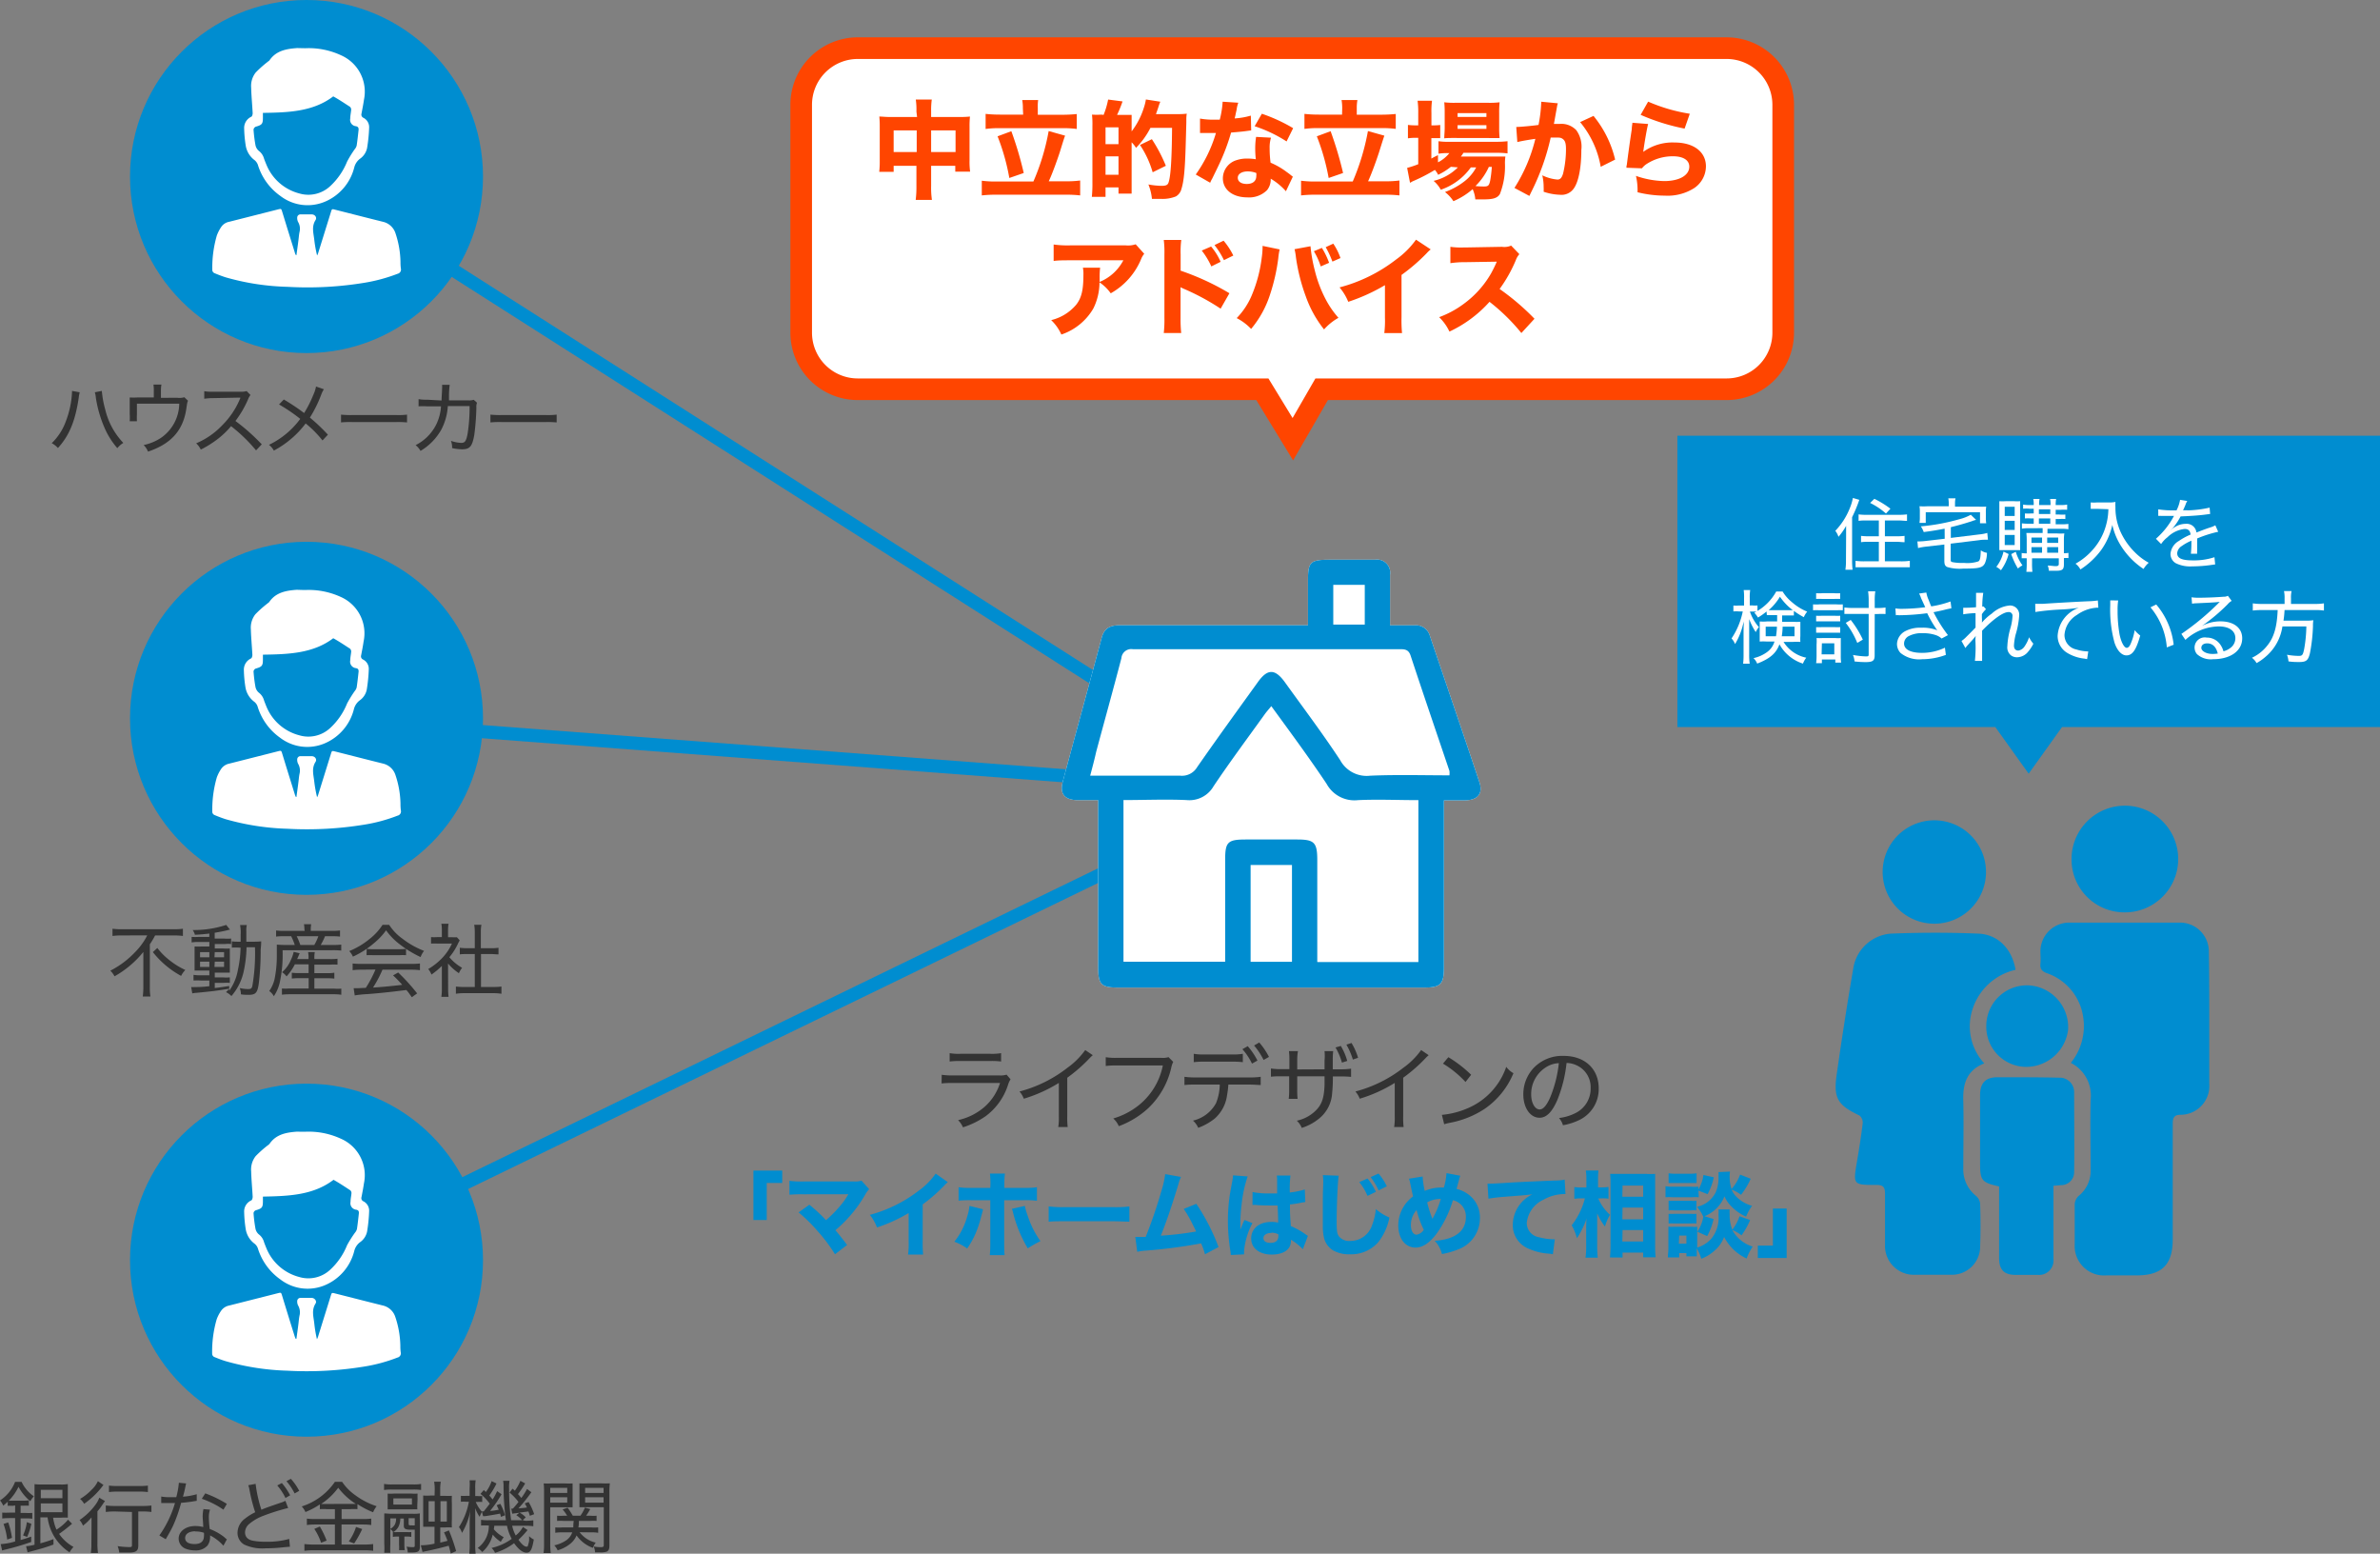
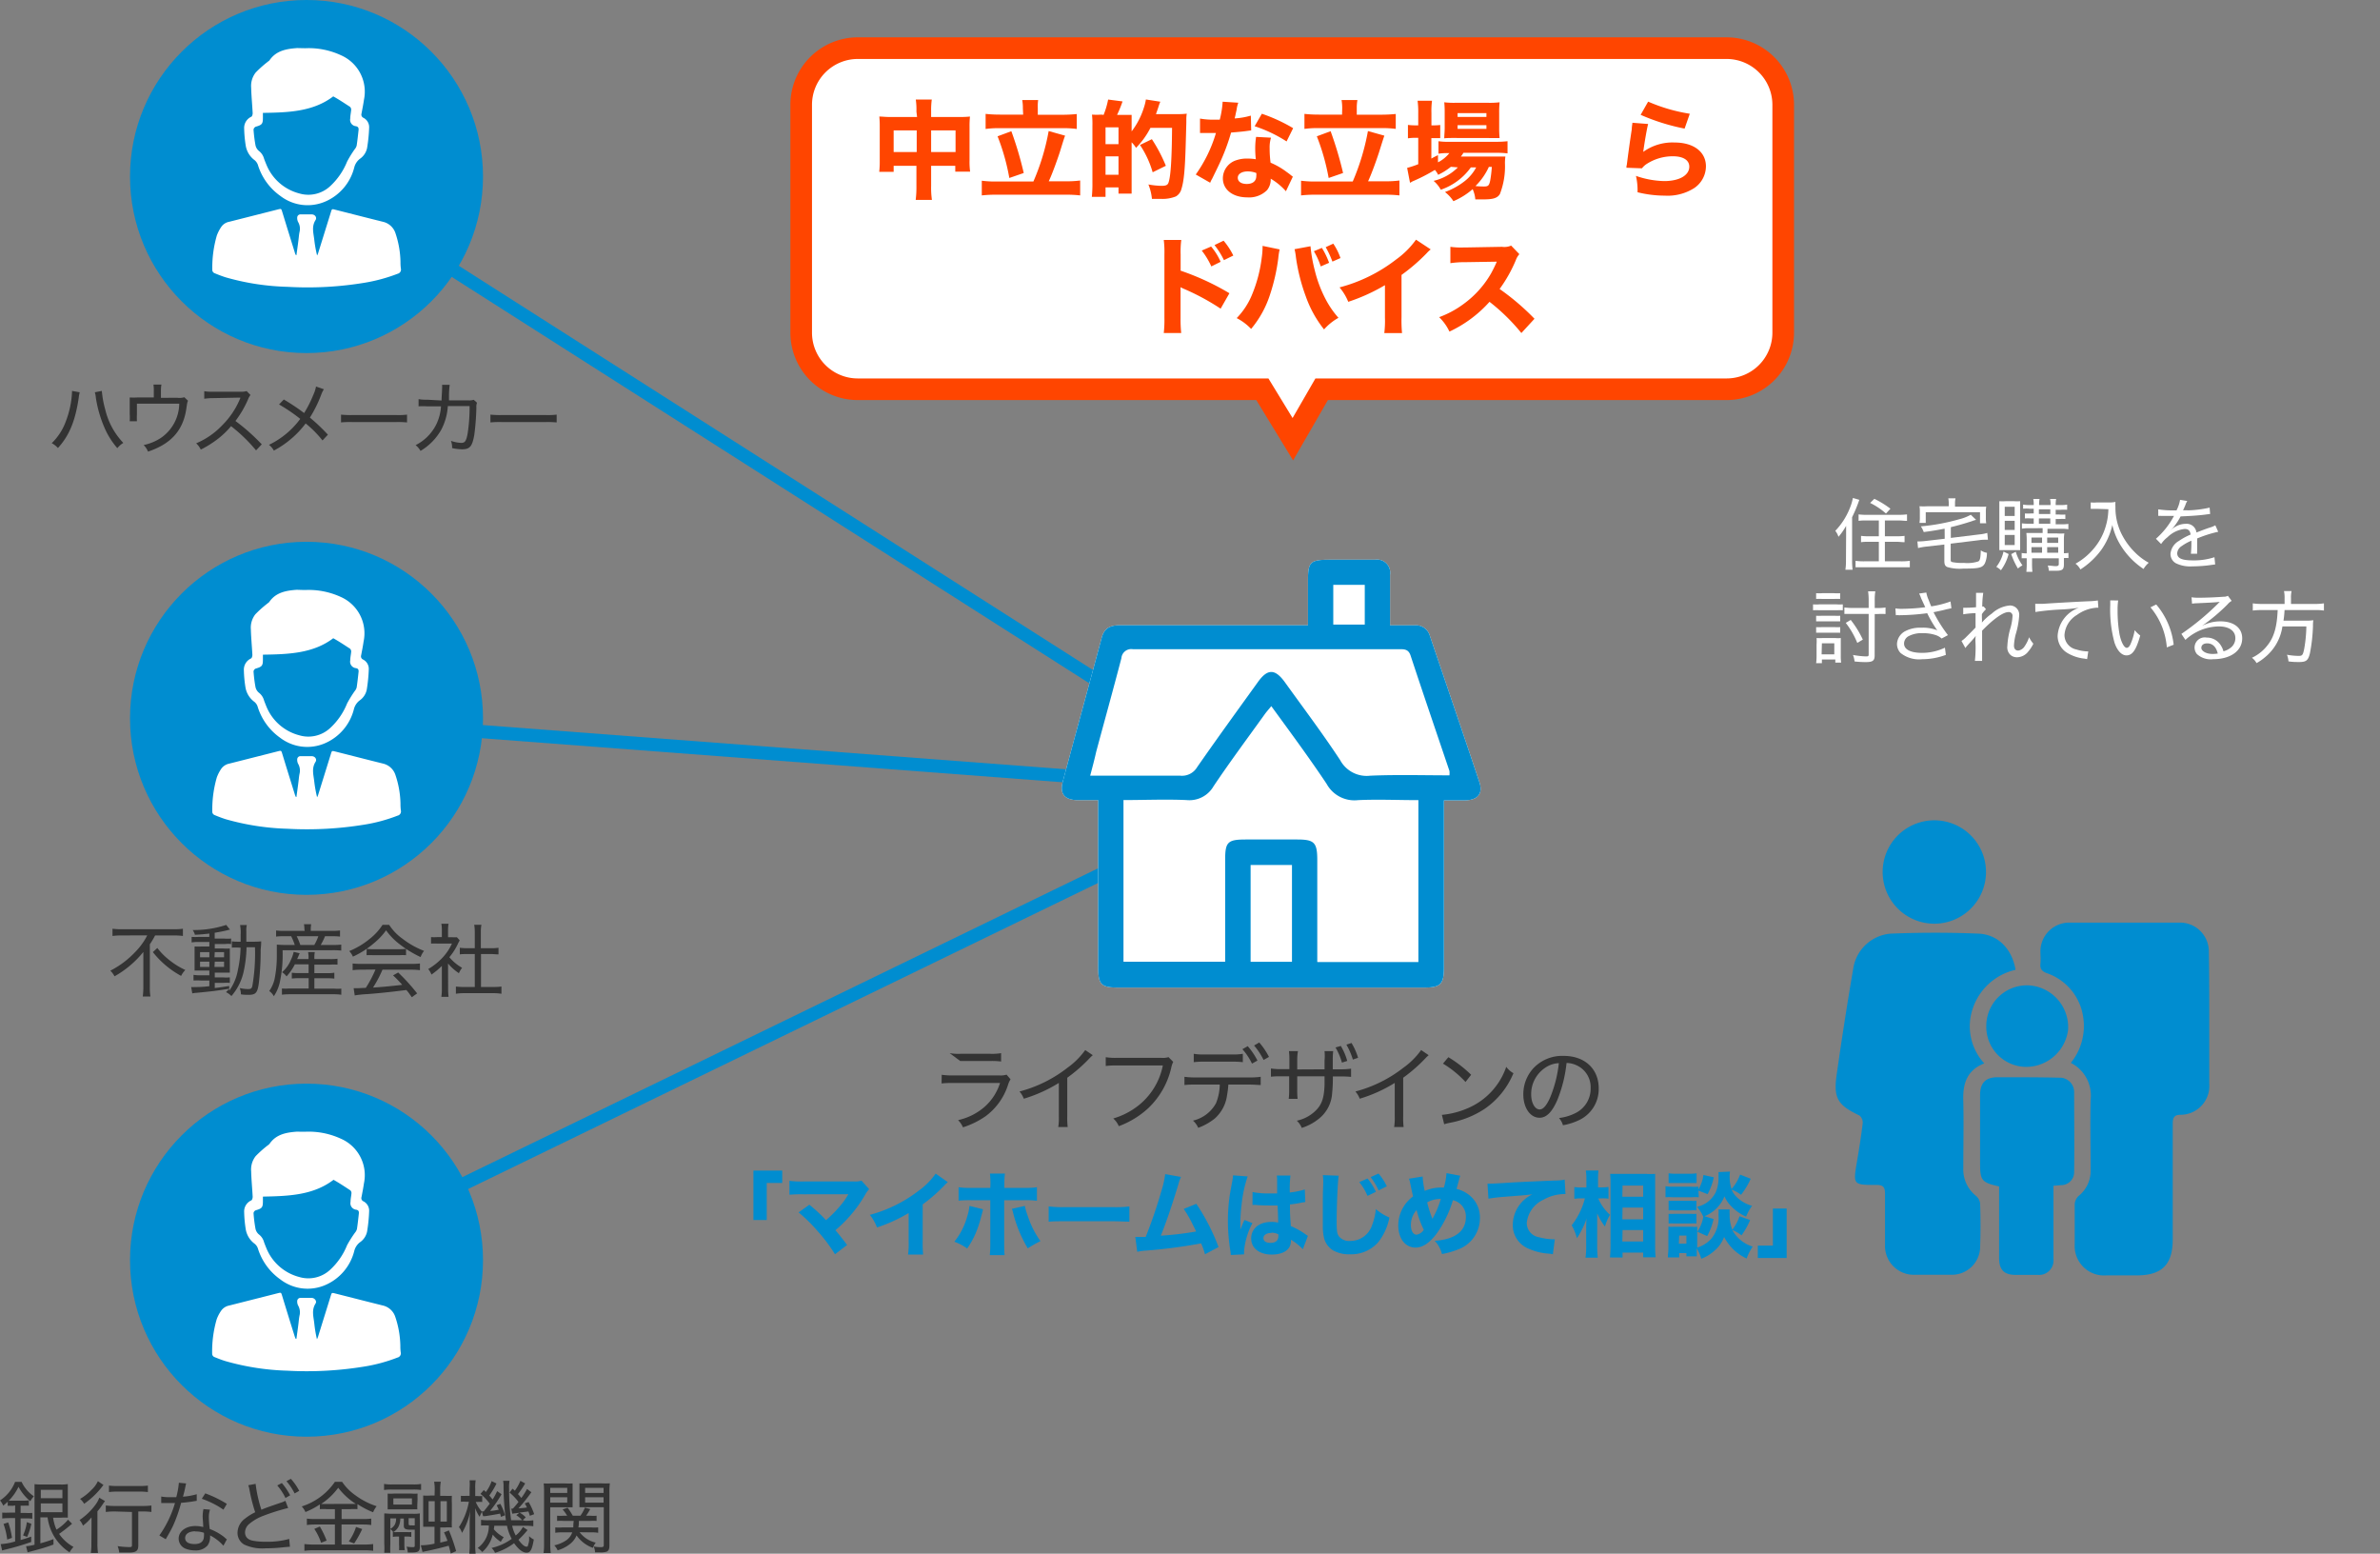
<svg xmlns="http://www.w3.org/2000/svg" viewBox="0 0 330.24 215.54">
  <rect x="0" y="0" width="330.24" height="215.54" fill="#808080" stroke="none" />
  <defs>
    <style>.cls-1{fill:#333;}.cls-2{fill:#008dd0;}.cls-3{fill:none;stroke:#008dd0;stroke-width:1.83px;}.cls-3,.cls-5{stroke-miterlimit:10;}.cls-4,.cls-5{fill:#fff;}.cls-5{stroke:#ff4500;stroke-width:3px;}.cls-6{fill:#ff4500;}</style>
  </defs>
  <g id="レイヤー_2" data-name="レイヤー 2">
    <g id="レイヤー_1-2" data-name="レイヤー 1">
-       <path class="cls-1" d="M130.67,149.1a10.18,10.18,0,0,0,1.63.09h6.37a2.78,2.78,0,0,0,1-.11l.55.65a3,3,0,0,0-.36.8,8.69,8.69,0,0,1-3.09,4.31,11.69,11.69,0,0,1-3.15,1.55,3.29,3.29,0,0,0-.68-1,8.32,8.32,0,0,0,3.72-1.88,7.36,7.36,0,0,0,2.1-3.27h-6.49a13,13,0,0,0-1.62.06Zm1.1-3a7,7,0,0,0,1.48.09h4.18a7.5,7.5,0,0,0,1.48-.09v1.16a9.67,9.67,0,0,0-1.47-.07h-4.2a10.06,10.06,0,0,0-1.47.07Z" />
+       <path class="cls-1" d="M130.67,149.1a10.18,10.18,0,0,0,1.63.09h6.37a2.78,2.78,0,0,0,1-.11l.55.65a3,3,0,0,0-.36.8,8.69,8.69,0,0,1-3.09,4.31,11.69,11.69,0,0,1-3.15,1.55,3.29,3.29,0,0,0-.68-1,8.32,8.32,0,0,0,3.72-1.88,7.36,7.36,0,0,0,2.1-3.27h-6.49a13,13,0,0,0-1.62.06Zm1.1-3a7,7,0,0,0,1.48.09h4.18a7.5,7.5,0,0,0,1.48-.09v1.16a9.67,9.67,0,0,0-1.47-.07h-4.2Z" />
      <path class="cls-1" d="M151.63,146.38a6,6,0,0,0-.46.44,21.68,21.68,0,0,1-3.08,2.69v5.33a11,11,0,0,0,.06,1.51h-1.31a7.82,7.82,0,0,0,.08-1.5v-4.62a20.18,20.18,0,0,1-4.86,2.19,3.24,3.24,0,0,0-.6-1,18.34,18.34,0,0,0,6.69-3.32,10.47,10.47,0,0,0,2.43-2.43Z" />
      <path class="cls-1" d="M162.79,147.31a3.38,3.38,0,0,0-.28.85,11.18,11.18,0,0,1-3.21,5.6,12.28,12.28,0,0,1-4.06,2.47,3,3,0,0,0-.77-1.07,10.15,10.15,0,0,0,2.88-1.35,9.4,9.4,0,0,0,4-6H155a11,11,0,0,0-1.57.07v-1.22a8.64,8.64,0,0,0,1.59.09h6.12a2.62,2.62,0,0,0,1-.1Z" />
      <path class="cls-1" d="M170.44,150.46a12,12,0,0,1-.18,1.48,5.21,5.21,0,0,1-1.74,3.26,8.4,8.4,0,0,1-2.26,1.26,2.75,2.75,0,0,0-.73-1,4.9,4.9,0,0,0,3.2-2.42,7.21,7.21,0,0,0,.52-2.58h-3.32a13,13,0,0,0-1.58.06v-1.14a11.09,11.09,0,0,0,1.59.09h7.4a10.52,10.52,0,0,0,1.59-.09v1.14c-.4,0-.9-.06-1.58-.06Zm-4.8-4.27a7.93,7.93,0,0,0,1.58.09h3.64a7.87,7.87,0,0,0,1.59-.09v1.16a12.83,12.83,0,0,0-1.58-.07h-3.66a11.92,11.92,0,0,0-1.57.07Zm7.49-1.06a9.69,9.69,0,0,1,1.35,2l-.76.42a8.49,8.49,0,0,0-1.33-2Zm1.6-.51a10.16,10.16,0,0,1,1.35,2l-.75.42a9.68,9.68,0,0,0-1.32-2Z" />
      <path class="cls-1" d="M183.79,148.34v-1.22a7,7,0,0,0,0-1.3h1.2a9.18,9.18,0,0,0-.06,1.21v1.31h1a9.7,9.7,0,0,0,1.54-.09v1.14a14.66,14.66,0,0,0-1.53-.06h-1a19.74,19.74,0,0,1-.1,2.34A4.87,4.87,0,0,1,183,155.2a7.16,7.16,0,0,1-2.37,1.27,2.85,2.85,0,0,0-.69-1,5.26,5.26,0,0,0,2.67-1.45c.81-.82,1.11-1.71,1.18-3.51,0-.29,0-.38,0-1.2H180v1.85a10.17,10.17,0,0,0,.05,1.28h-1.23a10.49,10.49,0,0,0,.06-1.28v-1.85h-1c-.72,0-1,0-1.53.06v-1.14a10.26,10.26,0,0,0,1.56.09h1V147a8.94,8.94,0,0,0-.06-1.18h1.25A6.54,6.54,0,0,0,180,147v1.36Zm2.26-3.24a8.7,8.7,0,0,1,.89,2.08l-.74.23a8.71,8.71,0,0,0-.89-2.1Zm1.48-.41a8.55,8.55,0,0,1,.91,2.05l-.72.25a9.75,9.75,0,0,0-.9-2.07Z" />
      <path class="cls-1" d="M198.24,146.38a4.62,4.62,0,0,0-.46.44,22.24,22.24,0,0,1-3.08,2.69v5.33a11,11,0,0,0,.06,1.51h-1.31a8.76,8.76,0,0,0,.08-1.5v-4.62a20.18,20.18,0,0,1-4.86,2.19,3.24,3.24,0,0,0-.6-1,18.42,18.42,0,0,0,6.69-3.32,10.47,10.47,0,0,0,2.43-2.43Z" />
      <path class="cls-1" d="M200.07,154.66a11.73,11.73,0,0,0,3.77-1A9.6,9.6,0,0,0,209,148a3.16,3.16,0,0,0,1,.88,11.17,11.17,0,0,1-4,4.95,13.07,13.07,0,0,1-4.81,1.93,6.58,6.58,0,0,0-.8.2Zm.9-8a17.35,17.35,0,0,1,3.16,2.44l-.78,1a14.18,14.18,0,0,0-3.13-2.55Z" />
      <path class="cls-1" d="M218.71,154.36a3.76,3.76,0,0,0,2-3.43,3.31,3.31,0,0,0-1.9-3.12,3.39,3.39,0,0,0-1.44-.35,18.85,18.85,0,0,1-1.28,5.14c-.74,1.69-1.51,2.46-2.47,2.46-1.3,0-2.25-1.38-2.25-3.25a5.34,5.34,0,0,1,1.38-3.6,5.49,5.49,0,0,1,4.22-1.73c2.92,0,4.86,1.79,4.86,4.5a4.75,4.75,0,0,1-2.81,4.45,8.56,8.56,0,0,1-2.15.67,2.58,2.58,0,0,0-.55-1A6.84,6.84,0,0,0,218.71,154.36Zm-4.25-6.27a4.39,4.39,0,0,0-2,3.73c0,1.17.51,2.09,1.18,2.09.5,0,1-.59,1.51-1.8a17.36,17.36,0,0,0,1.15-4.62A3.59,3.59,0,0,0,214.46,148.09Z" />
      <path class="cls-2" d="M104.54,169.25v-6.86h4v1.72h-2.15v5.14Z" />
      <path class="cls-2" d="M111.49,165.68a19.18,19.18,0,0,0-1.95.06v-1.93a12.77,12.77,0,0,0,2,.09h7a2.87,2.87,0,0,0,1-.11l1.06,1.18a3.8,3.8,0,0,0-.57.8,18.57,18.57,0,0,1-4.11,4.89c.59.7.91,1.11,1.62,2.05L115.86,174a22.88,22.88,0,0,0-2.48-3.29,21.38,21.38,0,0,0-2.57-2.52l1.49-1.06a20.22,20.22,0,0,1,2.31,2.14,16.71,16.71,0,0,0,2.13-2.18,9.06,9.06,0,0,0,.88-1.26l.09-.16Z" />
      <path class="cls-2" d="M131.52,164a3.73,3.73,0,0,0-.49.46,22.67,22.67,0,0,1-3,2.62v5.06a16.52,16.52,0,0,0,.06,1.9H126a11.54,11.54,0,0,0,.08-1.86v-3.9a22,22,0,0,1-4.39,2,6.33,6.33,0,0,0-1-1.75,19,19,0,0,0,6.77-3.34,9.84,9.84,0,0,0,2.37-2.38Z" />
      <path class="cls-2" d="M136.38,167.75c0,.15,0,.2-.22.95a14.92,14.92,0,0,1-.83,2.5,11.32,11.32,0,0,1-1.13,2,7.15,7.15,0,0,0-1.78-.94,9.82,9.82,0,0,0,1.79-3.51,7.39,7.39,0,0,0,.31-1.46Zm1.05-3.46a12.61,12.61,0,0,0-.07-1.49h2.08a12.13,12.13,0,0,0-.08,1.49v.5H142a11.23,11.23,0,0,0,1.88-.09v1.88a11.7,11.7,0,0,0-1.85-.08h-2.69v5.86c0,.68,0,1.32.06,1.76h-2.06a16.58,16.58,0,0,0,.07-1.76V166.5h-2.55a17,17,0,0,0-1.85.06V164.7a11,11,0,0,0,1.85.09h2.55Zm4.77,3a10,10,0,0,0,.42,1.42,12.86,12.86,0,0,0,1.75,3.47,15.21,15.21,0,0,0-1.76,1,18.17,18.17,0,0,1-2.07-5.07,2,2,0,0,0-.14-.41Z" />
      <path class="cls-2" d="M145.51,167.36a15.75,15.75,0,0,0,2.35.1h6.5a16.36,16.36,0,0,0,2.35-.09v2.11c-.51,0-1.36-.06-2.36-.06h-6.49c-1.12,0-1.85,0-2.35.07Z" />
      <path class="cls-2" d="M163.87,163.27a5.54,5.54,0,0,0-.34.94c-.85,2.83-1.67,5.26-2.46,7.21a44.36,44.36,0,0,0,4.9-.58c-.13-.28-.25-.54-.52-1.06a15.82,15.82,0,0,0-1.2-2.07L166,167a28.89,28.89,0,0,1,3.08,6l-1.88,1a10,10,0,0,0-.54-1.51,73.42,73.42,0,0,1-7.64,1,7,7,0,0,0-1.22.17l-.27-2.07h.35l1.09,0a64.93,64.93,0,0,0,2.17-6.34,13.41,13.41,0,0,0,.54-2.37Z" />
      <path class="cls-2" d="M173.12,163.2a17.83,17.83,0,0,0-.84,3.9,22.16,22.16,0,0,0-.17,2.48c0,.26,0,.76,0,1,.28-.7.37-.93.57-1.34l1.1.44a10.18,10.18,0,0,0-1.16,3.92c0,.05,0,.18,0,.41l-1.84.09a4.39,4.39,0,0,0-.05-.52,25.61,25.61,0,0,1-.35-4.21,24.1,24.1,0,0,1,.24-3.46c.06-.38.06-.38.31-1.77a7.44,7.44,0,0,0,.16-1.09Zm.68,2.17a11.37,11.37,0,0,0,2.41.19h1c0-1,0-1,0-1.81a3.15,3.15,0,0,0-.05-.67h1.9a15.52,15.52,0,0,0-.09,2.35,10.65,10.65,0,0,0,2.08-.42l.07,1.74-.5.08a16.07,16.07,0,0,1-1.63.26c0,1,0,1.32.12,3a10.54,10.54,0,0,1,2,1.11l.37.25-.7,1.85a7.85,7.85,0,0,0-1.66-1.32,1.79,1.79,0,0,1,0,.21c0,1.13-1,1.85-2.66,1.85s-2.85-.84-2.85-2.23,1.12-2.3,2.81-2.3a3.73,3.73,0,0,1,.93.1c0-.44,0-1-.08-2.38-.37,0-.59,0-.87,0-.47,0-1.61,0-2.16-.08h-.45Zm2.64,5.67c-.68,0-1.13.28-1.13.72s.38.66,1,.66,1.07-.28,1.07-.92a1.5,1.5,0,0,0,0-.27A2.36,2.36,0,0,0,176.44,171Z" />
      <path class="cls-2" d="M185.75,163.1c-.13.75-.28,4.18-.28,6.41,0,1.24.06,1.68.31,2a1.83,1.83,0,0,0,1.6.64,3.16,3.16,0,0,0,3-2.18,8.48,8.48,0,0,0,.53-2.24,6.87,6.87,0,0,0,1.88,1.17,7.91,7.91,0,0,1-1.58,3.46,5,5,0,0,1-3.93,1.64,4.44,4.44,0,0,1-2.38-.58,2.9,2.9,0,0,1-1.15-1.55,7.28,7.28,0,0,1-.2-1.84c0-.58,0-1.41,0-3.12s.06-2.54.06-2.94a7,7,0,0,0-.06-.95Zm4,.39a7.58,7.58,0,0,1,1.16,1.85l-1.16.56a8.18,8.18,0,0,0-1.14-1.91Zm1.53-.69a8.19,8.19,0,0,1,1.15,1.77l-1.14.57a9.48,9.48,0,0,0-1.11-1.84Z" />
      <path class="cls-2" d="M197.4,163.21a12.25,12.25,0,0,0,.29,2,5.91,5.91,0,0,1,2.35-.47h.31a9.37,9.37,0,0,0,.36-2l1.92.37a1.85,1.85,0,0,0-.13.37c-.16.61-.34,1.26-.4,1.45a4.65,4.65,0,0,1,1.73.83,3.94,3.94,0,0,1,1.52,3.22,4.62,4.62,0,0,1-3.06,4.36,11.49,11.49,0,0,1-2.21.63,4.28,4.28,0,0,0-1-1.84c2.83-.19,4.32-1.34,4.32-3.3a2.3,2.3,0,0,0-1.8-2.33,15.44,15.44,0,0,1-2.26,4.64c-1,1.31-1.93,1.93-2.92,1.93-1.44,0-2.4-1.25-2.4-3.1a5,5,0,0,1,2.06-4c-.06-.17-.2-.82-.44-2a4.39,4.39,0,0,0-.14-.45Zm-1.63,6.69c0,.84.3,1.38.79,1.38a1.45,1.45,0,0,0,1-.68,13.36,13.36,0,0,1-1-2.74A3.12,3.12,0,0,0,195.77,169.9Zm3-.84a12.9,12.9,0,0,0,1.15-2.73,3.71,3.71,0,0,0-1.89.47A16.94,16.94,0,0,0,198.75,169.06Z" />
      <path class="cls-2" d="M206.4,164.2h.5c.24,0,.32,0,2.15-.11.88-.07,3.09-.17,6.63-.32a7.14,7.14,0,0,0,1.43-.12l.11,2a1.28,1.28,0,0,0-.31,0,6,6,0,0,0-2.74.78,4,4,0,0,0-2.32,3.2,2,2,0,0,0,1.67,2,8.7,8.7,0,0,0,1.9.29h.32l-.27,2.08a3.4,3.4,0,0,0-.45-.08,8.18,8.18,0,0,1-3.11-.78,3.51,3.51,0,0,1-2-3.29,4.74,4.74,0,0,1,2.71-4.16c-1.27.14-1.33.14-4.2.36-.71.06-1.4.15-1.89.24Z" />
      <path class="cls-2" d="M221.77,166.26a6.47,6.47,0,0,0,1.63,2.27,6.73,6.73,0,0,0-.7,1.62,8.41,8.41,0,0,1-1.08-1.83c0,.56,0,.89,0,1.53v3a14.16,14.16,0,0,0,.08,1.62H220a10.6,10.6,0,0,0,.09-1.62v-2.12c0-.55,0-1.36.07-1.73a9.77,9.77,0,0,1-.67,1.6,10.61,10.61,0,0,1-.68,1.17,7.42,7.42,0,0,0-.73-1.79,10,10,0,0,0,1.83-3.73h-.52a4.8,4.8,0,0,0-.94.06v-1.64a4.78,4.78,0,0,0,1,.06h.67v-1a8,8,0,0,0-.08-1.35h1.76a9.89,9.89,0,0,0-.06,1.34v1h.64a6.25,6.25,0,0,0,.81-.06v1.63a5,5,0,0,0-.78-.05Zm1.62,8.18c.05-.51.08-1.07.08-1.68V164.2c0-.42,0-.74-.05-1.35.36,0,.7,0,1.19,0h3.87a8.89,8.89,0,0,0,1.18,0c0,.4,0,.77,0,1.32v8.6a15.2,15.2,0,0,0,.07,1.65H228v-.65h-2.86v.68Zm1.72-8.42H228v-1.55h-2.86Zm0,3.13H228v-1.63h-2.86Zm0,3.08H228v-1.59h-2.86Z" />
      <path class="cls-2" d="M235.72,166.09a5.91,5.91,0,0,0-1,0h-2.62a7.59,7.59,0,0,0-1,0v-1.53a5.76,5.76,0,0,0,1,.07h2.57a8.58,8.58,0,0,0,1,0V165a5.28,5.28,0,0,0,.69-2l1.44.32a8.18,8.18,0,0,1-.86,2.34l-1.27-.49Zm-.28,7.36c0,.41,0,.62,0,.84H234v-.45h-1v.6h-1.57c0-.45.07-.87.07-1.26v-2c0-.37,0-.63,0-1a7.13,7.13,0,0,0,.88,0h2.37a3.43,3.43,0,0,0,.75,0c0,.25,0,.4,0,.89v2a4.38,4.38,0,0,0,1.95-1.22,4.6,4.6,0,0,0,1-3.33,3.78,3.78,0,0,0,0-.74H240a5,5,0,0,0,0,.7,5.53,5.53,0,0,0,.37,2.11,6.23,6.23,0,0,0,1-1.86l1.47.52a10.34,10.34,0,0,1-1.19,2.12,5.91,5.91,0,0,0-1.29-.74,4.89,4.89,0,0,0,2.84,2.31,6.68,6.68,0,0,0-.84,1.65,6.64,6.64,0,0,1-3.13-3,4.48,4.48,0,0,1-1.31,1.89,5.61,5.61,0,0,1-1.86,1.14,5.47,5.47,0,0,0-.64-1.45Zm-3.91-10.68a7.47,7.47,0,0,0,1.09.06h1.7a7.47,7.47,0,0,0,1.09-.06v1.35c-.36,0-.58,0-1.09,0h-1.7c-.5,0-.78,0-1.09,0Zm0,3.81a7.58,7.58,0,0,0,.79,0h2.31a3.85,3.85,0,0,0,.76,0v1.33a4.07,4.07,0,0,0-.76,0h-2.31a4.25,4.25,0,0,0-.79,0Zm0,1.81a7.12,7.12,0,0,0,.79,0h2.31a6.36,6.36,0,0,0,.76,0v1.34a4.88,4.88,0,0,0-.78,0h-2.3a5.13,5.13,0,0,0-.78,0Zm1.42,4.14H234v-1.12H233Zm7.1-10a4.12,4.12,0,0,0-.05.73,5.4,5.4,0,0,0,.26,1.69,6.34,6.34,0,0,0,1.19-2l1.47.57a10.14,10.14,0,0,1-1.34,2.23,4.89,4.89,0,0,0-1.31-.72,3.23,3.23,0,0,0,.76,1.08,4.88,4.88,0,0,0,2.08,1.17,6.93,6.93,0,0,0-.83,1.5,6.49,6.49,0,0,1-2-1.38,4.43,4.43,0,0,1-1-1.43,4.92,4.92,0,0,1-2.77,2.75l1.26.39a8.81,8.81,0,0,1-.89,2.37l-1.36-.61a5.19,5.19,0,0,0,.82-2.07,5.22,5.22,0,0,0-.87-1.38,3.83,3.83,0,0,0,2.59-2,5.07,5.07,0,0,0,.39-2.26,2.9,2.9,0,0,0,0-.56Z" />
      <path class="cls-2" d="M247.91,167.66v6.86h-4V172.8H246v-5.14Z" />
      <path class="cls-2" d="M287.34,147.45a8.11,8.11,0,0,0,1.71-6.39A7.58,7.58,0,0,0,284,135c-.69-.27-.95-.59-.88-1.31.06-.56,0-1.14,0-1.7a4,4,0,0,1,4-4q7.63,0,15.27,0a4,4,0,0,1,4.1,4c.07,4,.06,8,.06,12q0,3.18,0,6.37a4,4,0,0,1-4,4.29c-1,0-1.07.57-1.07,1.34q0,8,0,15.94c0,3.5-1.49,5-5,5-1.4,0-2.81,0-4.21,0a4.08,4.08,0,0,1-4.39-4.32c0-1.86,0-3.72,0-5.58a1.73,1.73,0,0,1,.54-1.12,4.44,4.44,0,0,0,1.67-3.58c0-3.26-.08-6.53,0-9.79A5.07,5.07,0,0,0,287.34,147.45Z" />
      <path class="cls-2" d="M279.67,134.54a8.16,8.16,0,0,0-5.9,5.26,7.6,7.6,0,0,0,1.56,7.72c-2.54,1-3,3-2.91,5.3.07,3.07,0,6.15,0,9.23a4.68,4.68,0,0,0,1.79,3.87,1.65,1.65,0,0,1,.55,1.11c.06,1.94.07,3.88,0,5.81a3.92,3.92,0,0,1-4.07,4c-1.63,0-3.27,0-4.9,0a4,4,0,0,1-4.23-4.2c0-2.32,0-4.63,0-7,0-.9-.2-1.26-1.19-1.26-3.26,0-3.25,0-2.7-3.26.3-1.76.58-3.52.79-5.29a1.27,1.27,0,0,0-.45-1.08c-3-1.43-3.63-2.38-3.16-5.66q1.05-7.44,2.32-14.85a5.72,5.72,0,0,1,5.18-4.72c4.06-.16,8.13-.17,12.18,0C277.27,129.64,279.19,131.67,279.67,134.54Z" />
      <path class="cls-2" d="M284.93,164.5v2.64c0,2.51,0,5,0,7.52a2,2,0,0,1-2.17,2.2c-1,0-2.05,0-3.08,0-1.6,0-2.28-.7-2.29-2.3,0-2.92,0-5.85,0-8.77v-1.2c-2.43-.55-2.64-.82-2.64-3.24,0-3.15,0-6.3,0-9.45,0-1.67.77-2.46,2.44-2.46,2.94,0,5.89,0,8.84.07a2,2,0,0,1,1.77,1.92c0,3.72.05,7.44,0,11.16a1.8,1.8,0,0,1-1.83,1.82Z" />
-       <path class="cls-2" d="M287.44,119.11a7.4,7.4,0,1,1,7.3,7.46A7.34,7.34,0,0,1,287.44,119.11Z" />
      <path class="cls-2" d="M261.23,120.88a7.17,7.17,0,1,1,14.34.18,7.17,7.17,0,0,1-14.34-.18Z" />
      <path class="cls-2" d="M281.37,148a5.56,5.56,0,0,1-5.76-5.6,5.64,5.64,0,0,1,5.95-5.7,5.81,5.81,0,0,1,5.4,6.17A5.87,5.87,0,0,1,281.37,148Z" />
      <line class="cls-3" x1="42.53" y1="24.49" x2="176.4" y2="109.8" />
      <line class="cls-3" x1="42.53" y1="99.65" x2="176.4" y2="109.8" />
      <line class="cls-3" x1="42.53" y1="174.82" x2="176.4" y2="109.8" />
      <path class="cls-4" d="M152.41,111c-1.12,0-2,0-3,0-1.71-.06-2.39-.91-1.95-2.54,1.79-6.68,3.63-13.35,5.41-20,.38-1.4,1.26-1.72,2.56-1.72,8,0,16,0,24.06,0h2V80.52c0-2.54.32-2.86,2.89-2.87h6.4a1.83,1.83,0,0,1,2.1,2.1c0,2.28,0,4.55,0,7,1.26,0,2.34,0,3.42,0a2,2,0,0,1,2.11,1.48c2.29,6.75,4.6,13.5,6.86,20.26.53,1.58-.19,2.48-1.92,2.54-.92,0-1.85,0-3,0v23.21c0,2.29-.47,2.76-2.73,2.76h-42.5c-2.3,0-2.73-.43-2.74-2.74V111Z" />
      <path class="cls-2" d="M152.41,111c-1.12,0-2,0-3,0-1.71-.06-2.39-.91-1.95-2.54,1.79-6.68,3.63-13.35,5.41-20,.38-1.4,1.26-1.72,2.56-1.72,8,0,16,0,24.06,0h2V80.52c0-2.54.32-2.86,2.89-2.87h6.4a1.83,1.83,0,0,1,2.1,2.1c0,2.28,0,4.55,0,7,1.26,0,2.34,0,3.42,0a2,2,0,0,1,2.11,1.48c2.29,6.75,4.6,13.5,6.86,20.26.53,1.58-.19,2.48-1.92,2.54-.92,0-1.85,0-3,0v23.21c0,2.29-.47,2.76-2.73,2.76h-42.5c-2.3,0-2.73-.43-2.74-2.74V111Zm30.4,22.46h14V111c-2.87,0-5.64-.13-8.38,0a4.4,4.4,0,0,1-4.36-2.27c-2.42-3.62-5-7.11-7.67-10.77-.38.47-.69.81-.95,1.18-2.37,3.3-4.8,6.56-7.06,9.93a3.86,3.86,0,0,1-3.75,1.92c-2.89-.13-5.8,0-8.75,0v22.43H170v-2q0-6.09,0-12.19c0-2.41.36-2.77,2.83-2.77H180c2.37,0,2.78.42,2.78,2.85v14.11Zm-31.55-25.85c4.32,0,8.43,0,12.53,0a2.44,2.44,0,0,0,2.31-1.17c2.78-4,5.61-7.89,8.44-11.82,1.34-1.87,2.37-1.86,3.73,0,2.58,3.59,5.25,7.13,7.68,10.82a4.18,4.18,0,0,0,4.17,2.17c3.67-.16,7.36-.05,11-.05a3,3,0,0,0,0-.61c-1.8-5.32-3.62-10.64-5.39-16-.29-.88-.84-.89-1.55-.89q-18.51,0-37,0a1.37,1.37,0,0,0-1.58,1.25c-1.13,4.33-2.33,8.64-3.5,13C151.86,105.39,151.58,106.43,151.26,107.64ZM173.53,120v13.43h5.74V120ZM185,86.65h4.37V81.13H185Z" />
      <circle class="cls-2" cx="42.53" cy="24.49" r="24.49" />
      <path class="cls-4" d="M41.13,35.41c.09-.67.19-1.35.27-2,.06-.43.08-.88.18-1.31a1.86,1.86,0,0,0-.23-1.33,1.24,1.24,0,0,1-.11-.6.45.45,0,0,1,.49-.43c.5,0,1,0,1.5,0s.77.44.56.78c-.59.91-.28,1.84-.18,2.76A17,17,0,0,0,44,35.44a1.73,1.73,0,0,0,.14-.31l1.77-5.69c.14-.45.13-.47.59-.35,2.22.56,4.43,1.13,6.65,1.68a2.38,2.38,0,0,1,1.72,1.57,13.19,13.19,0,0,1,.7,4,6.79,6.79,0,0,0,.05.9.6.6,0,0,1-.45.74,23.12,23.12,0,0,1-4.56,1.24,48.77,48.77,0,0,1-10.73.57,34.16,34.16,0,0,1-8.58-1.32c-.53-.17-1.05-.37-1.57-.59a.51.51,0,0,1-.27-.37,16,16,0,0,1,.62-4.82,5.4,5.4,0,0,1,.67-1.28,1.74,1.74,0,0,1,1.08-.65l6.75-1.71c.44-.11.45-.1.58.33.58,1.9,1.17,3.79,1.76,5.69,0,.1.09.2.13.31Z" />
      <path class="cls-4" d="M42.37,6.69a10.67,10.67,0,0,1,5,1,5.51,5.51,0,0,1,3.13,6.16c-.09.64-.22,1.27-.34,1.91a.49.49,0,0,0,.28.59,1.45,1.45,0,0,1,.78,1.37,21.79,21.79,0,0,1-.28,2.79,2.4,2.4,0,0,1-1,1.52,2.19,2.19,0,0,0-.78,1.18,7,7,0,0,1-4,4.74,6.2,6.2,0,0,1-6.26-.77,8.23,8.23,0,0,1-3.12-4.32,1.5,1.5,0,0,0-.45-.64,3.13,3.13,0,0,1-1.23-2,17.12,17.12,0,0,1-.22-2.37,1.71,1.71,0,0,1,1-1.66c.11-.06.18-.32.18-.49-.06-1.18-.18-2.36-.21-3.54a3,3,0,0,1,.63-2.1,15.65,15.65,0,0,1,1.66-1.48c.08-.08.2-.13.26-.22.92-1.34,2.34-1.58,3.8-1.69C41.56,6.67,42,6.69,42.37,6.69Zm-5.89,9v.64c0,.86-.12,1-1,1.25a.53.53,0,0,0-.3.4,19.79,19.79,0,0,0,.27,2.17,1.4,1.4,0,0,0,.49.8,2,2,0,0,1,.7,1.07c.1.27.21.55.32.81a6.76,6.76,0,0,0,4.55,4,4.44,4.44,0,0,0,4.3-1,9.43,9.43,0,0,0,2.35-3.41,15.29,15.29,0,0,1,1.06-1.72,1.26,1.26,0,0,0,.27-.51c.11-.73.19-1.47.27-2.21,0-.26-.07-.4-.36-.47a.89.89,0,0,1-.8-1.08c0-.41.1-.81.13-1.21a.56.56,0,0,0-.16-.4c-.75-.48-1.51-1-2.33-1.45C43.45,15.5,40,15.61,36.48,15.66Z" />
      <path class="cls-1" d="M11.06,54.42a5.36,5.36,0,0,0-.14.79c-.48,3.2-1.31,5.22-2.88,6.94a3.2,3.2,0,0,0-.86-.67,8.08,8.08,0,0,0,2-3.15,12.83,12.83,0,0,0,.82-4.1Zm3.07-.19a13.87,13.87,0,0,0,.48,2.61,10,10,0,0,0,2.5,4.6,3.38,3.38,0,0,0-.83.73,10.75,10.75,0,0,1-1.85-3,16.77,16.77,0,0,1-1.13-4,3.7,3.7,0,0,0-.14-.75Z" />
      <path class="cls-1" d="M24.58,55.18a2.54,2.54,0,0,0,1-.07l.51.49c-.1.19-.1.19-.25,1.19-.47,3-2.17,4.81-5.3,5.86a2.7,2.7,0,0,0-.61-.91,7,7,0,0,0,2.41-1A5.84,5.84,0,0,0,24.87,56H19V57.5a8,8,0,0,0,0,.94H18a8.5,8.5,0,0,0,0-1V56.07c0-.38,0-.66,0-.93a10.17,10.17,0,0,0,1.06,0h2.28v-.94a4.88,4.88,0,0,0-.05-.85h1.11a4.71,4.71,0,0,0-.07.84v1Z" />
      <path class="cls-1" d="M35.53,62.48a21.85,21.85,0,0,0-3.47-3.36A11.44,11.44,0,0,1,30,61.06a14.45,14.45,0,0,1-2.14,1.31,2.84,2.84,0,0,0-.64-.87A10.64,10.64,0,0,0,30.83,59a11.21,11.21,0,0,0,2.44-3.6l.07-.15a.46.46,0,0,0,0-.09c-.13,0-.13,0-3.74.07a8.2,8.2,0,0,0-1.26.09l0-1.05a5.36,5.36,0,0,0,1.05.07h.24l3.81,0a2.26,2.26,0,0,0,.78-.09l.54.55a1.81,1.81,0,0,0-.32.55,14.3,14.3,0,0,1-1.77,3.05,28.25,28.25,0,0,1,3.65,3.24Z" />
      <path class="cls-1" d="M44.94,54a4.06,4.06,0,0,0-.35.7A17.44,17.44,0,0,1,43,57.93a26.37,26.37,0,0,1,2.5,2.37l-.75.8a15.08,15.08,0,0,0-2.34-2.36,12.68,12.68,0,0,1-1.85,2A13.53,13.53,0,0,1,38,62.51a2.5,2.5,0,0,0-.68-.8,11.61,11.61,0,0,0,4.34-3.6,23,23,0,0,0-2.94-2l.66-.69a29,29,0,0,1,2.82,1.88,15.94,15.94,0,0,0,1.27-2.51,4.9,4.9,0,0,0,.38-1.17Z" />
      <path class="cls-1" d="M47.32,57.52a13.31,13.31,0,0,0,1.52.06H55a9.77,9.77,0,0,0,1.48-.06V58.6a14.23,14.23,0,0,0-1.5-.05H48.85a13.28,13.28,0,0,0-1.53.05Z" />
      <path class="cls-1" d="M61.27,55.56c0-.54.07-1.15.07-1.6a3.37,3.37,0,0,0,0-.58l1.06,0a12,12,0,0,0-.1,1.4c0,.27,0,.41,0,.76h2.66a2,2,0,0,0,.77-.08l.46.41a1.51,1.51,0,0,0-.09.67,34.45,34.45,0,0,1-.29,3.79c-.28,1.62-.63,2-1.71,2a6.89,6.89,0,0,1-1.37-.17,2.4,2.4,0,0,0-.16-1,5.1,5.1,0,0,0,1.43.28c.52,0,.69-.25.89-1.31a24.27,24.27,0,0,0,.27-3.8H62.14a8.1,8.1,0,0,1-.88,3.22,7.92,7.92,0,0,1-2.91,3,2.8,2.8,0,0,0-.68-.8,6.38,6.38,0,0,0,2.86-2.86,6.6,6.6,0,0,0,.66-2.52l-1.94,0a8.27,8.27,0,0,0-1.17,0l0-1a5.89,5.89,0,0,0,1.2.08Z" />
      <path class="cls-1" d="M68.05,57.52a13.31,13.31,0,0,0,1.52.06h6.18a10,10,0,0,0,1.49-.06V58.6a14.23,14.23,0,0,0-1.5-.05H69.58a13.28,13.28,0,0,0-1.53.05Z" />
      <circle class="cls-2" cx="42.53" cy="99.65" r="24.49" />
      <path class="cls-4" d="M41.13,110.57c.09-.67.19-1.35.27-2,.06-.43.08-.88.18-1.31a1.87,1.87,0,0,0-.23-1.33,1.24,1.24,0,0,1-.11-.6.45.45,0,0,1,.49-.43c.5,0,1,0,1.5,0s.77.44.56.78c-.59.91-.28,1.84-.18,2.77A17.13,17.13,0,0,0,44,110.6a1.73,1.73,0,0,0,.14-.31l1.77-5.69c.14-.45.13-.46.59-.35,2.22.56,4.43,1.13,6.65,1.68a2.37,2.37,0,0,1,1.72,1.58,13.13,13.13,0,0,1,.7,4,6.7,6.7,0,0,0,.05.9.6.6,0,0,1-.45.74,22.46,22.46,0,0,1-4.56,1.24,49.39,49.39,0,0,1-10.73.58,34.64,34.64,0,0,1-8.58-1.33c-.53-.17-1.05-.37-1.57-.59a.51.51,0,0,1-.27-.37,16,16,0,0,1,.62-4.82,5.4,5.4,0,0,1,.67-1.28,1.83,1.83,0,0,1,1.08-.65l6.75-1.71c.44-.11.45-.1.58.33.58,1.9,1.17,3.79,1.76,5.69a2.88,2.88,0,0,0,.13.31Z" />
      <path class="cls-4" d="M42.37,81.85a10.67,10.67,0,0,1,5,1A5.51,5.51,0,0,1,50.45,89c-.09.64-.22,1.27-.34,1.91a.48.48,0,0,0,.28.59,1.45,1.45,0,0,1,.78,1.37,22.13,22.13,0,0,1-.28,2.8,2.4,2.4,0,0,1-1,1.51,2.18,2.18,0,0,0-.78,1.19,7,7,0,0,1-4,4.73,6.2,6.2,0,0,1-6.26-.77A8.24,8.24,0,0,1,35.74,98a1.39,1.39,0,0,0-.45-.64,3.13,3.13,0,0,1-1.23-2A17.12,17.12,0,0,1,33.84,93a1.71,1.71,0,0,1,1-1.66c.11-.06.18-.32.18-.49-.06-1.18-.18-2.36-.21-3.53a3,3,0,0,1,.63-2.11,15.65,15.65,0,0,1,1.66-1.48c.08-.08.2-.13.26-.22.92-1.34,2.34-1.58,3.8-1.69C41.56,81.83,42,81.85,42.37,81.85Zm-5.89,9v.65c0,.85-.12,1-1,1.25a.5.5,0,0,0-.3.39,19.49,19.49,0,0,0,.27,2.17,1.4,1.4,0,0,0,.49.8,2,2,0,0,1,.7,1.07c.1.27.21.55.32.82a6.77,6.77,0,0,0,4.55,4,4.44,4.44,0,0,0,4.3-1,9.35,9.35,0,0,0,2.35-3.41,16.24,16.24,0,0,1,1.06-1.72,1.26,1.26,0,0,0,.27-.51c.11-.73.19-1.47.27-2.21,0-.26-.07-.4-.36-.46a.9.9,0,0,1-.8-1.09c0-.41.1-.81.13-1.21a.56.56,0,0,0-.16-.4c-.75-.48-1.51-1-2.33-1.45C43.45,90.66,40,90.77,36.48,90.82Z" />
      <path class="cls-1" d="M16.9,129.77a10.35,10.35,0,0,0-1.29.07v-1a9.31,9.31,0,0,0,1.27.07H24.1a8.54,8.54,0,0,0,1.28-.07v1a9.86,9.86,0,0,0-1.26-.07h-2.6a10.9,10.9,0,0,1-.73,1.23v6a7.83,7.83,0,0,0,.08,1.24H19.81a9.69,9.69,0,0,0,.08-1.24v-3.75c0-.46,0-.7,0-1.19a13.82,13.82,0,0,1-4,3.38,2.85,2.85,0,0,0-.58-.78,12.66,12.66,0,0,0,3.43-2.57,9.15,9.15,0,0,0,1.69-2.33Zm4.93,1.74a9.16,9.16,0,0,0,1.67,1.68,10.56,10.56,0,0,0,2.21,1.37,3.38,3.38,0,0,0-.58.82,12.58,12.58,0,0,1-3.92-3.3Z" />
      <path class="cls-1" d="M29.05,129.51c-.69.08-1.2.13-2,.17a2.49,2.49,0,0,0-.31-.66,14.39,14.39,0,0,0,4.65-.71l.52.66a1.75,1.75,0,0,0-.4.09c-.59.14-1.12.24-1.72.34v.8h1.28a5.66,5.66,0,0,0,1,0v.76a3.7,3.7,0,0,0-.84,0H29.8v.62h1.14a7.77,7.77,0,0,0,.95,0c0,.21,0,.4,0,1v1.35c0,.53,0,.89,0,1l-1,0H29.8v.66h1.09a6.87,6.87,0,0,0,1,0v.76a5.5,5.5,0,0,0-.86,0H29.8v.71c.58-.06,1-.12,2-.28v.67A6.9,6.9,0,0,0,33,134.6a16,16,0,0,0,.38-3.14h-.21a7,7,0,0,0-1,0v-.87a7,7,0,0,0,.91.05h.31c0-.37,0-.58,0-.95a5.43,5.43,0,0,0-.08-1.36h.94a3,3,0,0,0-.07.85c0,.2,0,.2,0,1.46h1.06a9.23,9.23,0,0,0,1-.05c0,.25,0,.5-.07,1.16a38.14,38.14,0,0,1-.26,4.67c-.18,1.3-.43,1.59-1.41,1.59-.25,0-.66,0-1.07-.07a2.67,2.67,0,0,0-.16-.87,5.51,5.51,0,0,0,1.11.14c.42,0,.53-.06.63-.4a26.62,26.62,0,0,0,.37-5.4H34.21a17.41,17.41,0,0,1-.44,3.55,7.7,7.7,0,0,1-1.66,3.22,2.59,2.59,0,0,0-.75-.54,6.18,6.18,0,0,0,.45-.48c-1.76.29-2.29.35-4.53.57a3.12,3.12,0,0,0-.6.08l-.15-.88a4.11,4.11,0,0,0,.47,0c.4,0,1.06,0,2.05-.12v-.79h-1.2a10,10,0,0,0-1,0v-.78a6.23,6.23,0,0,0,1,.06h1.2v-.66H28c-.47,0-.74,0-1,0,0-.28,0-.5,0-1v-1.34c0-.55,0-.65,0-1a10,10,0,0,0,1.05,0h1v-.62H27.59a5.19,5.19,0,0,0-1,.06v-.77a6.9,6.9,0,0,0,1,0h1.45Zm-1.29,2.58v.71h1.29v-.71Zm0,1.32v.73h1.29v-.73Zm2-.61h1.33v-.71H29.8Zm0,1.34h1.33v-.73H29.8Z" />
      <path class="cls-1" d="M42.24,128.94a4.49,4.49,0,0,0-.06-.73h1a4.32,4.32,0,0,0-.06.73v.2H46a8.24,8.24,0,0,0,1.18-.06v.85a9.05,9.05,0,0,0-1.14-.05h-.94a9,9,0,0,1-.6,1.21h1.58a9.89,9.89,0,0,0,1.27-.05v.83a10.39,10.39,0,0,0-1.27-.05H39.21a18.08,18.08,0,0,1-.34,4.23A5.69,5.69,0,0,1,38,138.2a2.23,2.23,0,0,0-.64-.72,4.78,4.78,0,0,0,.73-1.62,15.8,15.8,0,0,0,.32-3.3c0-.62,0-1.2,0-1.52a12,12,0,0,0,1.27.05h1.22a7.84,7.84,0,0,0-.5-1.21h-1a8.21,8.21,0,0,0-1.09.05v-.85a7.79,7.79,0,0,0,1.14.06h2.84Zm-1.33,4.84a7.28,7.28,0,0,1-1.15,1.67,2.26,2.26,0,0,0-.62-.58,4.53,4.53,0,0,0,1.21-1.68,5.17,5.17,0,0,0,.4-1.14l.83.19-.35.81h1.58v-.14a3.64,3.64,0,0,0-.06-.83h.93a3.91,3.91,0,0,0-.06.83v.14h2.14a6.87,6.87,0,0,0,1.07-.05v.82a10.22,10.22,0,0,0-1.08,0H43.62V135h1.77a4.93,4.93,0,0,0,1-.06v.82a7,7,0,0,0-1-.05H43.62v1.44h2.74a6.77,6.77,0,0,0,1,0V138a6.3,6.3,0,0,0-1-.07H40.12a8.28,8.28,0,0,0-1,.06v-.86a6.87,6.87,0,0,0,1,0h2.71V135.7H41.49a8,8,0,0,0-1,.05v-.81a6.53,6.53,0,0,0,1,.05h1.33v-1.21Zm2.7-2.69a6.44,6.44,0,0,0,.56-1.21h-3a8.47,8.47,0,0,1,.5,1.21Z" />
      <path class="cls-1" d="M54,128.3a7,7,0,0,0,1.84,1.92,11.8,11.8,0,0,0,3,1.69,3.27,3.27,0,0,0-.48.86,15.24,15.24,0,0,1-3-1.85,9,9,0,0,1-1.79-1.86,9.18,9.18,0,0,1-1.69,1.79,12,12,0,0,1-2.91,1.86,2.65,2.65,0,0,0-.51-.77,10.89,10.89,0,0,0,2.87-1.72,7.9,7.9,0,0,0,1.75-1.92Zm-3.81,6.22a10,10,0,0,0-1.26.07v-.93a10.82,10.82,0,0,0,1.26.06H57a10.54,10.54,0,0,0,1.27-.06v.93a10.2,10.2,0,0,0-1.27-.07H53.07A16.21,16.21,0,0,1,51.76,137c1-.05,2.64-.21,4.05-.38a17.93,17.93,0,0,0-1.27-1.31l.71-.4a26.51,26.51,0,0,1,2.63,2.9l-.74.53c-.39-.55-.52-.75-.76-1-1.85.24-3.79.45-5.43.57a14.72,14.72,0,0,0-1.73.18l-.15-1,.58,0,1.11-.05a16.38,16.38,0,0,0,1.34-2.54Zm.69-2.89a6.69,6.69,0,0,0,.89.05h3.57a7.51,7.51,0,0,0,1-.05v.88a8.12,8.12,0,0,0-.94,0H51.74a7.56,7.56,0,0,0-.88,0Z" />
      <path class="cls-1" d="M62.18,137.2a9.83,9.83,0,0,0,.06,1.09h-1a6.76,6.76,0,0,0,.07-1.1V134a10.78,10.78,0,0,1-1.44,1.2,2.79,2.79,0,0,0-.45-.77,8.74,8.74,0,0,0,2-1.6,7.15,7.15,0,0,0,1.29-1.93h-2a8.52,8.52,0,0,0-.9,0V130a6.17,6.17,0,0,0,.87,0h.63v-1a4.36,4.36,0,0,0-.07-.85h1a5.09,5.09,0,0,0-.07.87v1h.6a4.44,4.44,0,0,0,.63,0l.39.44a3.54,3.54,0,0,0-.25.46,8.22,8.22,0,0,1-1.19,1.87,6.46,6.46,0,0,0,1.77,1.47,3,3,0,0,0-.44.75,6.85,6.85,0,0,1-1.51-1.35Zm4.56-.28h1.63a8.93,8.93,0,0,0,1.21-.06v1a7.28,7.28,0,0,0-1.21-.08H64.46a7,7,0,0,0-1.2.08v-1a9.14,9.14,0,0,0,1.21.06h1.41v-4.57h-1c-.4,0-.75,0-1.08.05v-.92a7.8,7.8,0,0,0,1.08.06h1v-2.25a6.23,6.23,0,0,0-.08-1h1a5.27,5.27,0,0,0-.08,1v2.25h1.37a6.42,6.42,0,0,0,1.08-.06v.92c-.33,0-.67-.05-1.08-.05H66.74Z" />
      <circle class="cls-2" cx="42.53" cy="174.82" r="24.49" />
      <path class="cls-4" d="M41.13,185.73c.09-.67.19-1.35.27-2,.06-.44.08-.89.18-1.31a1.9,1.9,0,0,0-.23-1.34,1.22,1.22,0,0,1-.11-.59.45.45,0,0,1,.49-.44h1.5c.42,0,.77.44.56.78-.59.91-.28,1.84-.18,2.77a17.58,17.58,0,0,0,.37,2.19,2.22,2.22,0,0,0,.14-.32l1.77-5.69c.14-.45.13-.46.59-.35,2.22.56,4.43,1.13,6.65,1.68a2.37,2.37,0,0,1,1.72,1.58,13.18,13.18,0,0,1,.7,4,6.7,6.7,0,0,0,.05.9.6.6,0,0,1-.45.74,22.46,22.46,0,0,1-4.56,1.24,49.39,49.39,0,0,1-10.73.58,34.64,34.64,0,0,1-8.58-1.33c-.53-.16-1.05-.37-1.57-.58a.52.52,0,0,1-.27-.38,16,16,0,0,1,.62-4.82,5.15,5.15,0,0,1,.67-1.27,1.8,1.8,0,0,1,1.08-.66l6.75-1.71c.44-.11.45-.1.58.33q.87,2.85,1.76,5.69a2.88,2.88,0,0,0,.13.31Z" />
      <path class="cls-4" d="M42.37,157a10.67,10.67,0,0,1,5,1,5.51,5.51,0,0,1,3.13,6.16c-.09.64-.22,1.28-.34,1.91a.48.48,0,0,0,.28.59,1.46,1.46,0,0,1,.78,1.37,22,22,0,0,1-.28,2.8,2.38,2.38,0,0,1-1,1.51,2.18,2.18,0,0,0-.78,1.19,7,7,0,0,1-4,4.73,6.2,6.2,0,0,1-6.26-.77,8.24,8.24,0,0,1-3.12-4.31,1.39,1.39,0,0,0-.45-.64,3.13,3.13,0,0,1-1.23-2,17.12,17.12,0,0,1-.22-2.37,1.68,1.68,0,0,1,1-1.65c.11-.06.18-.33.18-.5-.06-1.18-.18-2.35-.21-3.53a3,3,0,0,1,.63-2.11,15.65,15.65,0,0,1,1.66-1.48,1.38,1.38,0,0,0,.26-.22c.92-1.34,2.34-1.58,3.8-1.69C41.56,157,42,157,42.37,157Zm-5.89,9v.65c0,.85-.12,1-1,1.25a.5.5,0,0,0-.3.39,19.49,19.49,0,0,0,.27,2.17,1.4,1.4,0,0,0,.49.8,2,2,0,0,1,.7,1.07c.1.28.21.55.32.82a6.77,6.77,0,0,0,4.55,4,4.44,4.44,0,0,0,4.3-1,9.35,9.35,0,0,0,2.35-3.41A16.24,16.24,0,0,1,49.26,171a1.26,1.26,0,0,0,.27-.51c.11-.73.19-1.47.27-2.21,0-.26-.07-.4-.36-.46a.9.9,0,0,1-.8-1.09c0-.41.1-.81.13-1.21a.52.52,0,0,0-.16-.39c-.75-.49-1.51-1-2.33-1.46C43.45,165.83,40,165.93,36.48,166Z" />
      <path class="cls-1" d="M1.78,208.9a5.14,5.14,0,0,0-.71,0v-.57c-.2.19-.31.28-.62.55a2.71,2.71,0,0,0-.45-.73,5.37,5.37,0,0,0,2.09-2.57H3a5,5,0,0,0,1.7,2,3.16,3.16,0,0,0-.49.68,6.55,6.55,0,0,1-1.64-2,7,7,0,0,1-1.35,1.92,5.15,5.15,0,0,0,.57,0H3.3a3.35,3.35,0,0,0,.7-.05v.75a5,5,0,0,0-.71,0H2.86v1h.62a6.22,6.22,0,0,0,1,0v.81a6.37,6.37,0,0,0-1-.05H2.86v3c.54-.15.79-.23,1.47-.47l0,.74a34.17,34.17,0,0,1-3.72,1.09l-.32.09-.19-.88a8.92,8.92,0,0,0,2-.37v-3.24H1.31a10.26,10.26,0,0,0-1,.05v-.81a10.17,10.17,0,0,0,1.06,0H2.1v-1ZM1,213.58a9.83,9.83,0,0,0-.51-2.17l.65-.21a10.4,10.4,0,0,1,.52,2.14ZM3.2,213a6.75,6.75,0,0,0,.53-1.84l.62.23a9.1,9.1,0,0,1-.58,1.82ZM10,211.38a20.48,20.48,0,0,1-1.8,1.41,5.84,5.84,0,0,0,2,1.81,3.63,3.63,0,0,0-.55.75,6.82,6.82,0,0,1-2.28-2.46,7,7,0,0,1-.77-2.39h-1v3.6a15.52,15.52,0,0,0,1.82-.59l0,.76a24.63,24.63,0,0,1-2.38.75l-.66.18-.3.08a1.26,1.26,0,0,0-.25.07l-.21-.85a6.9,6.9,0,0,0,1.17-.2v-7.25c0-.43,0-.82,0-1.16a8,8,0,0,0,1.08.05H8.41a5.15,5.15,0,0,0,1-.06c0,.3,0,.54,0,1.21v2.31c0,.63,0,.92,0,1.14a7,7,0,0,0-.9,0H7.37a6,6,0,0,0,.47,1.66,6.72,6.72,0,0,0,1.6-1.38Zm-4.34-3.54h3v-1.16h-3Zm0,1.95h3v-1.23h-3Z" />
      <path class="cls-1" d="M12.7,211.81c0-.43,0-.73,0-1.31a6.85,6.85,0,0,1-1.19,1.15,2.49,2.49,0,0,0-.47-.78,9.06,9.06,0,0,0,2.19-2.1,3.87,3.87,0,0,0,.55-1l.79.47c-.11.14-.17.22-.35.49a7.29,7.29,0,0,1-.7.93v4.42a8.16,8.16,0,0,0,.08,1.36h-1a8.16,8.16,0,0,0,.08-1.36ZM14.36,206a1.68,1.68,0,0,0-.18.23,11.25,11.25,0,0,1-2.51,2.39,2.24,2.24,0,0,0-.56-.68,7.17,7.17,0,0,0,1.6-1.27,3.76,3.76,0,0,0,.87-1.19Zm1.58,3.68a9.78,9.78,0,0,0-1.26.07v-.9a9.78,9.78,0,0,0,1.26.07h3.83a8.76,8.76,0,0,0,1.24-.07v.9a9.61,9.61,0,0,0-1.23-.07h-.59v4.7c0,.76-.28,1-1.33,1-.39,0-.85,0-1.32,0a3.14,3.14,0,0,0-.22-.89,12.1,12.1,0,0,0,1.53.13c.39,0,.46,0,.46-.27v-4.6Zm-.82-3.59a8.94,8.94,0,0,0,1.18.06h3.06a8.91,8.91,0,0,0,1.16-.06v.9a9.72,9.72,0,0,0-1.15-.07H16.3a10,10,0,0,0-1.18.07Z" />
      <path class="cls-1" d="M25.83,205.79c-.06.2-.06.24-.16.71s-.14.61-.28,1.13a9.3,9.3,0,0,0,1.91-.34l0,.91-.37.06a18,18,0,0,1-1.8.22A20.09,20.09,0,0,1,24,211.69c-.26.53-.36.72-.78,1.45l-.22.39-.89-.52a15.09,15.09,0,0,0,2.17-4.5H22.37v-.9a6.78,6.78,0,0,0,1.33.09h.76a11.5,11.5,0,0,0,.36-2ZM31,214.43A6.34,6.34,0,0,0,29.15,213a1.68,1.68,0,0,1,0,.29,1.93,1.93,0,0,1-.37,1.13,2.16,2.16,0,0,1-1.73.66,3.6,3.6,0,0,1-1.2-.2,1.51,1.51,0,0,1-1.06-1.44c0-1,1-1.74,2.3-1.74a4.26,4.26,0,0,1,1.11.14c0-.54-.08-1.13-.08-1.49a5.23,5.23,0,0,1,.11-1l.91.08a3.25,3.25,0,0,0-.16,1.06,15.27,15.27,0,0,0,.12,1.62A7.47,7.47,0,0,1,31,213.15a3.49,3.49,0,0,1,.31.27l.17.13Zm-3.89-2c-.87,0-1.42.36-1.42.93s.5.84,1.32.84,1.29-.36,1.29-1.12a2,2,0,0,0,0-.44A3.15,3.15,0,0,0,27.11,212.46Zm3.89-3a12.07,12.07,0,0,0-3-1.51l.48-.75a15.7,15.7,0,0,1,3,1.46Z" />
      <path class="cls-1" d="M35.47,205.85a18.56,18.56,0,0,0,.8,3.59c.67-.28.67-.28,2.61-.95a3.52,3.52,0,0,0,.72-.29l.38,1a28.64,28.64,0,0,0-3.41,1.07,6.64,6.64,0,0,0-2,1.15,1.56,1.56,0,0,0-.57,1.16c0,.58.34,1,1.06,1.15a9,9,0,0,0,1.82.15,11.19,11.19,0,0,0,3.25-.39l.1,1.08-.84.07a21,21,0,0,1-2.51.15,6,6,0,0,1-3-.52,1.87,1.87,0,0,1-.92-1.71,2.46,2.46,0,0,1,1-1.86,7.48,7.48,0,0,1,1.45-.91,22.55,22.55,0,0,1-.78-3.05,3.68,3.68,0,0,0-.18-.7Zm3.64-.11a8.91,8.91,0,0,1,1.15,1.7l-.65.37a7.82,7.82,0,0,0-1.14-1.74Zm1.25-.59a8,8,0,0,1,1.16,1.67l-.64.36a8.11,8.11,0,0,0-1.13-1.7Z" />
      <path class="cls-1" d="M45.38,209.36a7.67,7.67,0,0,0-1,0v-.66a10.63,10.63,0,0,1-2,1.06,2.67,2.67,0,0,0-.51-.78,8.82,8.82,0,0,0,4.6-3.41h1a7.21,7.21,0,0,0,1.89,1.9,10.18,10.18,0,0,0,2.9,1.48,3.76,3.76,0,0,0-.49.84,11.74,11.74,0,0,1-2.17-1.13v.7a7.08,7.08,0,0,0-1,0h-1.2v1.37h3a7.6,7.6,0,0,0,1.11-.06v.89a8.33,8.33,0,0,0-1.12-.07h-3v2.78h3.16a10,10,0,0,0,1.23-.07v.94a7.83,7.83,0,0,0-1.24-.08H43.54a9.36,9.36,0,0,0-1.3.08v-.94a11.5,11.5,0,0,0,1.29.07h2.94v-2.78H43.68a8.72,8.72,0,0,0-1.1.07v-.89a8.08,8.08,0,0,0,1.11.06h2.78v-1.37Zm-1,2.41a12.19,12.19,0,0,1,.94,1.95l-.77.3a7.62,7.62,0,0,0-.94-1.92Zm4.14-3.14c.4,0,.61,0,.85,0a9.57,9.57,0,0,1-2.44-2.24,9.19,9.19,0,0,1-2.37,2.25l.79,0Zm1.74,3.49a15,15,0,0,1-1.12,2l-.74-.29a7.22,7.22,0,0,0,1-2Z" />
      <path class="cls-1" d="M58.43,206.7a7.18,7.18,0,0,0-1.12-.06h-2.9a7.41,7.41,0,0,0-1.12.06v-.84a6,6,0,0,0,1.17.07h2.81a5.87,5.87,0,0,0,1.16-.07Zm-3.87,5.86a1.56,1.56,0,0,0-.4-.44v2.14a10.88,10.88,0,0,0,0,1.15h-.84a11.05,11.05,0,0,0,0-1.3V211c0-.4,0-.73,0-1.05.21,0,.64.05,1,.05h3a5.07,5.07,0,0,0,.94-.05,9.67,9.67,0,0,0,0,1v3.58c0,.69-.22.84-1.15.84-.14,0-.27,0-.53,0a3.14,3.14,0,0,0-.16-.81,5,5,0,0,0,.77.07c.29,0,.36,0,.36-.23v-2.19l-.52,0c-.75,0-1-.11-1-.55v-1h-.49a2.46,2.46,0,0,1-.27,1.18,2,2,0,0,1-.69.7,5,5,0,0,0,.6,0h1.24a5.67,5.67,0,0,0,.65,0v.67a3,3,0,0,0-.65-.05h-.31v1.12a4.62,4.62,0,0,0,.05.76h-.79a4.62,4.62,0,0,0,0-.76v-1.12h-.22a2.85,2.85,0,0,0-.64.05v-.66Zm3.35-3.92a6.69,6.69,0,0,0,0,.75,6.73,6.73,0,0,0-.74,0H54.63c-.39,0-.61,0-.84,0,0-.2,0-.44,0-.74v-.71c0-.29,0-.53,0-.74a5.53,5.53,0,0,0,.84,0h2.46a5.69,5.69,0,0,0,.85,0,7.12,7.12,0,0,0,0,.74Zm-3.75,3.45a1.52,1.52,0,0,0,.64-.62,1.81,1.81,0,0,0,.16-.83h-.8Zm3-4.22H54.58v.85h2.58Zm-.46,3.55c0,.16.07.19.43.19a3.25,3.25,0,0,0,.42,0v-1H56.7Zm3.62-4.74a6.38,6.38,0,0,0-.08-1.13h.92a6.24,6.24,0,0,0-.08,1.13v.83h.62a7.72,7.72,0,0,0,1,0,9.75,9.75,0,0,0,0,1.06v2.21a10.18,10.18,0,0,0,0,1.12,7,7,0,0,0-1,0h-.61V214c.44-.1.44-.1,1-.25a11.53,11.53,0,0,0-.48-1.17l.68-.27a23.75,23.75,0,0,1,1,2.87l-.74.34c-.14-.56-.19-.76-.29-1.09-.77.22-1.8.47-2.77.68-.59.12-.6.12-.86.19l-.24-.93a8.31,8.31,0,0,0,1.9-.23V211.8h-.57c-.52,0-.74,0-1,0,0-.28,0-.55,0-1v-2.26c0-.51,0-.78,0-1.07a7.72,7.72,0,0,0,1.06,0h.52Zm-.85,1.57v2.83h.85v-2.83ZM62,211.08v-2.83h-.88v2.83Z" />
      <path class="cls-1" d="M66.87,209.72a6.75,6.75,0,0,0-.32.7,4.85,4.85,0,0,1-.61-1.2c0,.52,0,1.15,0,1.54v3.48a9.77,9.77,0,0,0,.06,1.3h-.89a10.53,10.53,0,0,0,.06-1.3v-2.7c0-.46,0-1.16.1-2a9.55,9.55,0,0,1-1.16,3.11,2.54,2.54,0,0,0-.43-.8,9.63,9.63,0,0,0,1.38-3.52h-.35a5.53,5.53,0,0,0-.76,0v-.82a4.84,4.84,0,0,0,.76,0h.45v-1a7.86,7.86,0,0,0,0-1.15H66a6.52,6.52,0,0,0-.06,1.13v1.05h.28a4.1,4.1,0,0,0,.69,0v.82a5,5,0,0,0-.68,0h-.22a4.94,4.94,0,0,0,.82,1.31h.29c.38-.47.55-.69.84-1.07a7.78,7.78,0,0,0-1.29-1.36l.46-.53.29.27a5.67,5.67,0,0,0,.8-1.51l.67.33a10,10,0,0,1-1,1.67,5.59,5.59,0,0,1,.46.55,8.48,8.48,0,0,0,.63-1.16l.61.43A16,16,0,0,1,68,209.6c.42,0,.83-.1,1.2-.16a6.3,6.3,0,0,0-.29-.63l.51-.19a6.9,6.9,0,0,1,.65,1.59l-.56.22a4.32,4.32,0,0,0-.12-.45c-.41.08-1.5.27-2.07.35l-.29,0Zm6,1.25A6,6,0,0,0,74,210.9v.83a7.58,7.58,0,0,0-1.16-.07H71.07a4.78,4.78,0,0,0,.49,1.35,3.87,3.87,0,0,0,1-1.18l.64.43a12.94,12.94,0,0,1-1.26,1.35c.43.6.83.95,1.09.95s.19-.07.28-.34a2.61,2.61,0,0,0,.11-.53s0-.13,0-.32a1.58,1.58,0,0,1,0-.26,2.52,2.52,0,0,0,.65.46c-.24,1.41-.48,1.83-1,1.83s-1.1-.43-1.74-1.32a8.52,8.52,0,0,1-2.64,1.34,2,2,0,0,0-.49-.68A7.5,7.5,0,0,0,71,213.48a6.7,6.7,0,0,1-.65-1.82H68.58a2.39,2.39,0,0,1-.06.49,4.55,4.55,0,0,0,1.38,1.1,4.22,4.22,0,0,0-.41.64,4.45,4.45,0,0,1-1.12-1,4.57,4.57,0,0,1-1.46,2.42,2.61,2.61,0,0,0-.63-.56,3.79,3.79,0,0,0,1.55-3.12h-.08a8.85,8.85,0,0,0-1,0v-.79a6.1,6.1,0,0,0,1,.06H70.2a35.33,35.33,0,0,1-.33-4.77,3.44,3.44,0,0,0-.06-.7h.89a5.36,5.36,0,0,0-.06,1.11,31.15,31.15,0,0,0,.28,4.36h1.54a3.33,3.33,0,0,0-.82-.7l.43-.34-1,.13-.13-.71h.23a11.36,11.36,0,0,0,.77-.92,7.23,7.23,0,0,0-1.24-1.3l.42-.54.32.28a6.35,6.35,0,0,0,.77-1.37l.66.36a12.3,12.3,0,0,1-1,1.48c.18.19.25.27.47.54a10.33,10.33,0,0,0,.79-1.25l.6.45a21.69,21.69,0,0,1-1.79,2.24c.64-.05.76-.06,1.17-.12a3.53,3.53,0,0,0-.3-.57l.54-.19a8.47,8.47,0,0,1,.77,1.69l-.6.22a5.89,5.89,0,0,0-.2-.6l-1.23.16a3.41,3.41,0,0,1,.86.65l-.42.4Z" />
      <path class="cls-1" d="M76.35,214.2a8.41,8.41,0,0,0,.07,1.25h-1a7.58,7.58,0,0,0,.07-1.26V207a10,10,0,0,0-.05-1.21,11.25,11.25,0,0,0,1.15,0h1.74a10.59,10.59,0,0,0,1.12,0c0,.29,0,.61,0,1v1.31c0,.48,0,.75,0,1-.3,0-.64,0-1.09,0H76.35Zm0-7.09h2.36v-.71H76.35Zm0,1.35h2.36v-.75H76.35Zm4.08,4.1A3.85,3.85,0,0,0,82.66,214a3,3,0,0,0-.39.73A4.72,4.72,0,0,1,80,213a2.85,2.85,0,0,1-.87,1.16,5.05,5.05,0,0,1-1.75.91,2.7,2.7,0,0,0-.47-.69,4.88,4.88,0,0,0,1.57-.64,2.21,2.21,0,0,0,.92-1.16H78.05a5.57,5.57,0,0,0-1,.06v-.75a5.77,5.77,0,0,0,1,0h1.5c0-.32,0-.47.06-.9H78.2a7.08,7.08,0,0,0-.9,0v-.72a5.26,5.26,0,0,0,.89,0h.51a6.54,6.54,0,0,0-.63-.87l.69-.24a9.76,9.76,0,0,1,.72,1.11h1.06a5.7,5.7,0,0,0,.62-1.12l.74.2a9.46,9.46,0,0,1-.57.92h.55a5.61,5.61,0,0,0,.9,0v.72a7,7,0,0,0-.89,0H80.32c0,.43,0,.59-.07.9H82a6.14,6.14,0,0,0,1,0v.75a5,5,0,0,0-1-.06Zm4.13,1.8c0,.54-.09.76-.39.9a2.93,2.93,0,0,1-1,.09l-.6,0a2.25,2.25,0,0,0-.19-.81,4.93,4.93,0,0,0,1,.09c.32,0,.4-.07.4-.31v-5.23H81.49c-.47,0-.78,0-1.09,0,0-.31,0-.59,0-1v-1.31c0-.39,0-.68,0-1a10.59,10.59,0,0,0,1.12,0h1.94a11.47,11.47,0,0,0,1.16,0,9.24,9.24,0,0,0-.06,1.21Zm-3.37-7.25h2.56v-.71H81.19Zm0,1.35h2.56v-.75H81.19Z" />
-       <polygon class="cls-2" points="286.12 100.86 281.49 107.33 276.86 100.86 232.75 100.86 232.75 60.45 330.24 60.45 330.24 100.86 286.12 100.86" />
      <path class="cls-5" d="M247.43,46.2A7.85,7.85,0,0,1,239.6,54H183.39l-4,6.93L175.16,54H119a7.85,7.85,0,0,1-7.83-7.83V14.52A7.86,7.86,0,0,1,119,6.68H239.6a7.86,7.86,0,0,1,7.83,7.84Z" />
      <path class="cls-6" d="M127.16,15.47a9.37,9.37,0,0,0-.09-1.66h2.22a10.74,10.74,0,0,0-.09,1.58v.84h3.93a13.18,13.18,0,0,0,1.46-.06,12.47,12.47,0,0,0-.06,1.37v4.72a10.19,10.19,0,0,0,.08,1.55h-2.06V23H129.2V25.8a11.71,11.71,0,0,0,.11,1.93h-2.25a14.6,14.6,0,0,0,.1-1.93V23H124v.84h-2a13.38,13.38,0,0,0,.07-1.55V17.52a13.11,13.11,0,0,0-.06-1.35c.49,0,.77.06,1.43.06h3.81ZM124,18.09v3h3.2v-3Zm8.59,3v-3H129.2v3Z" />
      <path class="cls-6" d="M143.39,25.18a31.47,31.47,0,0,0,2.12-7l2.28.64c-.14.36-.14.36-.75,2.33-.33,1-1,2.9-1.52,4h2.36a14.06,14.06,0,0,0,2-.11v2.07a16.17,16.17,0,0,0-2-.1h-9.59a16.83,16.83,0,0,0-2.06.1V25.07a14.46,14.46,0,0,0,2.06.11ZM141.93,15a5.84,5.84,0,0,0-.09-1.12h2.21A6.16,6.16,0,0,0,144,15v.92h3.41a19.56,19.56,0,0,0,2-.1v2.07a14.15,14.15,0,0,0-2-.11h-8.65a13.61,13.61,0,0,0-2,.11V15.8a18.59,18.59,0,0,0,2,.1h3.21Zm-1.6,3.2A49,49,0,0,1,142.05,24l-2,.69a30,30,0,0,0-1.63-5.78Z" />
      <path class="cls-6" d="M153.13,15.94a11.24,11.24,0,0,0,.63-2.13l2,.26a17.07,17.07,0,0,1-.76,1.87h.76c.65,0,1.09,0,1.26,0,0,.13,0,.13,0,.46v1.83A10.61,10.61,0,0,0,158.7,15,6.91,6.91,0,0,0,159,13.8l2,.31a6.3,6.3,0,0,0-.24.66c-.12.39-.2.59-.36,1.06h3a9.35,9.35,0,0,0,1.27-.06,5,5,0,0,0-.06.71c0,.09,0,.09,0,.49,0,.08,0,.08-.08,2.91-.1,3.57-.25,5.22-.59,6.3a1.66,1.66,0,0,1-.78,1.07,5,5,0,0,1-2.08.34c-.2,0-.67,0-1.24,0a7.41,7.41,0,0,0-.49-2,10.7,10.7,0,0,0,1.82.19c.65,0,.89-.12,1-.55.28-.88.43-3.33.46-7.49h-3a11.11,11.11,0,0,1-2,2.77,3.94,3.94,0,0,0-.61-.77v5.67c0,.52,0,1,0,1.45H155.2V26h-1.8v1.31h-1.9a18.27,18.27,0,0,0,.08-2V17.45a11.45,11.45,0,0,0-.06-1.55,9.61,9.61,0,0,0,1.3,0ZM153.4,20h1.8V17.67h-1.8Zm0,4.24h1.8V21.69h-1.8Zm6.54-.34a13.5,13.5,0,0,0-1.76-3.79l1.65-.8A21.46,21.46,0,0,1,161.77,23Z" />
      <path class="cls-6" d="M171.82,14.25a4.52,4.52,0,0,0-.21.8c0,.14-.1.46-.2,1-.06.23-.06.23-.09.38a10.45,10.45,0,0,0,2.24-.39l.05,2.05-.46.06c-.52.08-1.13.14-2.33.24a28.69,28.69,0,0,1-1.62,4.32c-.34.73-.48,1-1,2.07a3.87,3.87,0,0,0-.28.57l-2-1.14a19.33,19.33,0,0,0,2.8-5.76c-.44,0-.44,0-.8,0h-.18l-.67,0h-.56v-2a10.55,10.55,0,0,0,2.08.15l.66,0a12.91,12.91,0,0,0,.4-2.49Zm6.61,12.28a8.83,8.83,0,0,0-2.11-1.74,2.37,2.37,0,0,1-.51,1.59,3.52,3.52,0,0,1-2.75,1c-2,0-3.38-1.06-3.38-2.65a2.65,2.65,0,0,1,1.89-2.51,4.51,4.51,0,0,1,1.59-.22,6.41,6.41,0,0,1,1.09.09,13.63,13.63,0,0,1-.08-1.44,10.43,10.43,0,0,1,.12-1.66l2.07.11a4.57,4.57,0,0,0-.19,1.47,15,15,0,0,0,.13,2,10.37,10.37,0,0,1,2.25,1.3,6.87,6.87,0,0,1,.58.44l.26.2Zm-5.31-2.75c-.82,0-1.37.36-1.37.88s.46.86,1.25.86,1.32-.37,1.32-1.1a1.86,1.86,0,0,0,0-.42A3.21,3.21,0,0,0,173.12,23.78Zm5.4-4.16a19.13,19.13,0,0,0-4.43-2.11l1-1.73a22.77,22.77,0,0,1,4.34,2Z" />
      <path class="cls-6" d="M187.7,25.18a31.93,31.93,0,0,0,2.11-7l2.28.64c-.13.36-.13.36-.75,2.33-.32,1-1,2.9-1.51,4h2.35a14.06,14.06,0,0,0,2-.11v2.07a16.17,16.17,0,0,0-2-.1h-9.59a16.83,16.83,0,0,0-2.06.1V25.07a14.46,14.46,0,0,0,2.06.11ZM186.24,15a6.77,6.77,0,0,0-.09-1.12h2.2a6.16,6.16,0,0,0-.09,1.11v.92h3.41a19.56,19.56,0,0,0,2-.1v2.07a14.15,14.15,0,0,0-2-.11H183a13.7,13.7,0,0,0-2,.11V15.8a18.74,18.74,0,0,0,2,.1h3.22Zm-1.61,3.2A50.62,50.62,0,0,1,186.36,24l-2,.69a30.68,30.68,0,0,0-1.64-5.78Z" />
      <path class="cls-6" d="M201.32,23.14a8.8,8.8,0,0,1-1.77,1.11,3,3,0,0,0-.45-.68A24.2,24.2,0,0,1,196,25.16l-.35.2-.4-2.07a12.92,12.92,0,0,0,1.54-.51V19.12h-.32a6.68,6.68,0,0,0-1.11.07V17.33a8.72,8.72,0,0,0,1.11.06h.32V15.65a11.76,11.76,0,0,0-.09-1.67h2a10.66,10.66,0,0,0-.08,1.67v1.74h.22a7.52,7.52,0,0,0,1-.05v1.82c-.35,0-.57,0-1,0h-.23V22c.29-.17.41-.23.92-.48v1a4.85,4.85,0,0,0,1.58-1.28H201a8.47,8.47,0,0,0-1.4.08V19.59a8.49,8.49,0,0,0,1.43.08h6.57a12.57,12.57,0,0,0,1.58-.08v1.69a11.32,11.32,0,0,0-1.56-.08h-4.56a4,4,0,0,1-.36.52h4.74c.71,0,1,0,1.44,0a7.73,7.73,0,0,0-.06.89,10.63,10.63,0,0,1-.7,4.31c-.34.55-.92.74-2.25.74-.31,0-.52,0-1.16,0a4.31,4.31,0,0,0-.37-1.42,10,10,0,0,1-2.67,1.67,5,5,0,0,0-1.17-1.27,9.93,9.93,0,0,0,2.68-1.47,6,6,0,0,0,1.65-1.95h-.74a8.49,8.49,0,0,1-4.17,3.1,4.29,4.29,0,0,0-1-1.23,7,7,0,0,0,3.37-1.87Zm.45-4c-.57,0-1,0-1.37.05,0-.47.06-.85.06-1.48V15.57a13.2,13.2,0,0,0-.06-1.38,10.71,10.71,0,0,0,1.55.07h4.52a11.32,11.32,0,0,0,1.61-.07,13.56,13.56,0,0,0-.06,1.52v2a13.27,13.27,0,0,0,.06,1.44c-.29,0-.74,0-1.34,0Zm.48-2.92h4v-.53h-4Zm0,1.66h4v-.51h-4Zm4.34,5.27a8.88,8.88,0,0,1-1.86,2.66,11.19,11.19,0,0,0,1.19.06c.57,0,.7-.12.85-.8a16.86,16.86,0,0,0,.23-1.92Z" />
-       <path class="cls-6" d="M210.39,17.61h.09c.45,0,2.23-.16,3-.28a19.54,19.54,0,0,0,.37-3,1.86,1.86,0,0,0,0-.22l2.31.22a3,3,0,0,0-.11.43c0,.05-.13.7-.34,1.92-.06.32-.06.32-.1.51l.79,0a2.85,2.85,0,0,1,2.32.87,3.87,3.87,0,0,1,.7,2.74c0,2.66-.45,4.73-1.21,5.55a2.05,2.05,0,0,1-1.74.67,7.81,7.81,0,0,1-2.28-.42,5.9,5.9,0,0,0,0-.67,6.82,6.82,0,0,0-.19-1.61,6,6,0,0,0,2.11.59c.38,0,.6-.24.78-.84a14.45,14.45,0,0,0,.4-3.39c0-.72-.1-1.11-.37-1.34s-.43-.26-1-.26c-.25,0-.42,0-.75,0a32.52,32.52,0,0,1-2.72,7.6l-.24.5-2.07-1.11a22.53,22.53,0,0,0,2.9-6.81c-1.05.15-2.06.33-2.5.45Zm10.72-1.53a15,15,0,0,1,3,6.06l-2,1a13.22,13.22,0,0,0-2.86-6.2Z" />
      <path class="cls-6" d="M228.69,17.2c-.16.58-.5,2.51-.68,3.87a6.93,6.93,0,0,1,4.35-1.3c2.65,0,4.35,1.3,4.35,3.31a3.67,3.67,0,0,1-1.61,3A6.86,6.86,0,0,1,231,27.14a15.75,15.75,0,0,1-3.78-.47A9,9,0,0,0,227,24.4a12.63,12.63,0,0,0,3.92.72c2.08,0,3.48-.79,3.48-2,0-.91-.85-1.44-2.28-1.44a6.66,6.66,0,0,0-3.53,1,2.73,2.73,0,0,0-.76.67l-2.15-.08c0-.19,0-.21.05-.4.14-1.1.39-3,.69-4.94,0-.36.06-.56.09-.9Zm0-3.1a23.64,23.64,0,0,0,5.78,1.68l-.72,2.06a28.84,28.84,0,0,1-6.1-1.91Z" />
-       <path class="cls-6" d="M158.77,35.21a2.5,2.5,0,0,0-.43.73,9.69,9.69,0,0,1-4.22,4.75,5.92,5.92,0,0,0-1.56-1.52,8.16,8.16,0,0,1-.86,3.64,8.14,8.14,0,0,1-4.43,3.6,6.31,6.31,0,0,0-1.41-2,6.56,6.56,0,0,0,3.47-2.14c.74-.94,1-2.06,1-4.13a4.35,4.35,0,0,0-.07-1h2.39a11,11,0,0,0-.07,1.27c0,.07,0,.27,0,.7a6.48,6.48,0,0,0,3.29-3h-7.38c-.89,0-1.62,0-2.29.09V33.92a14.41,14.41,0,0,0,2.32.12h7.69a3.31,3.31,0,0,0,1.37-.15Z" />
      <path class="cls-6" d="M161.48,46.2a16,16,0,0,0,.09-2.1V35.29a13.63,13.63,0,0,0-.09-2h2.43a12.47,12.47,0,0,0-.09,2v2.26a35.33,35.33,0,0,1,6.77,3.13l-1.22,2.14a32.44,32.44,0,0,0-5-2.71,4.93,4.93,0,0,1-.56-.27v4.29a18.14,18.14,0,0,0,.09,2.07Zm6.57-12a8.65,8.65,0,0,1,1.32,2.12l-1.29.64a10.56,10.56,0,0,0-1.33-2.2Zm1.73-.81a9.88,9.88,0,0,1,1.35,2.06l-1.3.64A11,11,0,0,0,168.52,34Z" />
      <path class="cls-6" d="M177.56,34.6a9.07,9.07,0,0,0-.19,1.22,26.63,26.63,0,0,1-1.13,5,14.18,14.18,0,0,1-2.64,4.81,7.48,7.48,0,0,0-2-1.5,10.19,10.19,0,0,0,2.13-3.26,19.41,19.41,0,0,0,1.34-5.1,10.53,10.53,0,0,0,.12-1.49v-.17Zm4.28-.44a21.07,21.07,0,0,0,.59,3.33A17.41,17.41,0,0,0,184,41.62a12.63,12.63,0,0,0,1.72,2.47,7.65,7.65,0,0,0-2,1.61,15.8,15.8,0,0,1-2.54-4.6,25.89,25.89,0,0,1-1.36-5.4,9,9,0,0,0-.19-1.13Zm1.58.23a10.64,10.64,0,0,1,1,2.07l-1.16.5a10,10,0,0,0-.95-2.11ZM185,33.8a8.53,8.53,0,0,1,1,2l-1.12.49a12.92,12.92,0,0,0-.93-2Z" />
      <path class="cls-6" d="M198.52,34.6a4.35,4.35,0,0,0-.57.54,25.68,25.68,0,0,1-3.48,3V44a18.85,18.85,0,0,0,.07,2.21h-2.46a13.85,13.85,0,0,0,.09-2.16V39.56a25.69,25.69,0,0,1-5.09,2.31,7.38,7.38,0,0,0-1.21-2A21.86,21.86,0,0,0,193.72,36a12,12,0,0,0,2.76-2.75Z" />
      <path class="cls-6" d="M211.1,46.2a27.07,27.07,0,0,0-4.42-4.33A17.19,17.19,0,0,1,201.12,46a6.82,6.82,0,0,0-1.43-2A13.45,13.45,0,0,0,203,42.23a13.66,13.66,0,0,0,3.9-4.31,18,18,0,0,0,.79-1.62l-4.35.07a13.21,13.21,0,0,0-2.09.14l0-2.27a10.36,10.36,0,0,0,1.81.09h.29l5.07-.09a2.33,2.33,0,0,0,1.26-.17l1.14,1.19a2.54,2.54,0,0,0-.49.83,19.59,19.59,0,0,1-2.25,4,33.39,33.39,0,0,1,4.84,4.13Z" />
      <path class="cls-4" d="M256.16,74.33c0-.43,0-.84,0-1.38a8.87,8.87,0,0,1-1.06,1.52,2.59,2.59,0,0,0-.44-.83,9.69,9.69,0,0,0,2-3.11,7,7,0,0,0,.44-1.45l.89.26a19.54,19.54,0,0,1-1,2.41v6a10.24,10.24,0,0,0,.07,1.29h-1a8,8,0,0,0,.08-1.31Zm2.92-2.13c-.43,0-.84,0-1.19.06v-.9a8.67,8.67,0,0,0,1.17.06h4.35a9.72,9.72,0,0,0,1.2-.06v.9c-.35,0-.76-.06-1.19-.06h-1.88v2.2h1.56a9.64,9.64,0,0,0,1.17-.06v.88c-.32,0-.73-.06-1.16-.06h-1.57v2.71h2.18A8.33,8.33,0,0,0,265,77.8v.89c-.37,0-.77,0-1.23,0h-5.05c-.49,0-.87,0-1.25,0V77.8a8.33,8.33,0,0,0,1.23.07h2V75.16h-1.31c-.44,0-.83,0-1.16.06v-.88a9.29,9.29,0,0,0,1.15.06h1.32V72.2Zm1-3a13.31,13.31,0,0,1,2.23,1.37l-.62.67a9.65,9.65,0,0,0-2.2-1.47Z" />
      <path class="cls-4" d="M269.83,73.34c-.93.18-1.8.33-2.9.47a3.6,3.6,0,0,0-.4-.79,28.19,28.19,0,0,0,5.37-1,6.3,6.3,0,0,0,1.56-.61l.74.71a3.7,3.7,0,0,0-.61.19c-1.12.36-2.09.63-2.9.82v1.49l3.94-.48a5.6,5.6,0,0,0,1.12-.21l.09.94h-.17c-.21,0-.67,0-1,.06l-4,.49v2.14c0,.29,0,.37.28.43a7.06,7.06,0,0,0,1.56.1,4.9,4.9,0,0,0,2-.21c.23-.14.3-.45.34-1.53a2.09,2.09,0,0,0,.85.34,3.54,3.54,0,0,1-.29,1.47c-.34.61-.81.72-3,.72a6,6,0,0,1-2.22-.22c-.31-.15-.4-.36-.4-.91V75.54l-2.52.29a8.66,8.66,0,0,0-1.13.2l-.09-.92h.19a9,9,0,0,0,1-.07l2.6-.3Zm.57-3.53a3.91,3.91,0,0,0-.06-.68h1a3.14,3.14,0,0,0-.07.68v.47h3.19a9.35,9.35,0,0,0,1.14,0,4.18,4.18,0,0,0-.05.77v.75a4.35,4.35,0,0,0,.05.79h-.86V71.06h-7.53v1.48h-.87a4.7,4.7,0,0,0,.05-.79V71a4.38,4.38,0,0,0-.05-.77,9.32,9.32,0,0,0,1.15,0h2.91Z" />
      <path class="cls-4" d="M278.71,76.86a6.63,6.63,0,0,1-1.07,2.25,2.58,2.58,0,0,0-.64-.47,5.3,5.3,0,0,0,1-2.12Zm-.44-.54c-.39,0-.6,0-.85,0,0-.24,0-.66,0-1.14v-4.5c0-.52,0-.83,0-1.15a7.1,7.1,0,0,0,.89,0h1.14a6.58,6.58,0,0,0,.86,0c0,.23,0,.42,0,1.06v4.64c0,.64,0,.88,0,1.09-.22,0-.46,0-.84,0Zm-.1-4.74h1.38V70.3h-1.38Zm0,1.94h1.38V72.25h-1.38Zm0,2.09h1.38v-1.4h-1.38Zm1.53.93a6.29,6.29,0,0,0,.93,1.89,2.92,2.92,0,0,0-.63.44,10.38,10.38,0,0,1-.93-2Zm1.85-3.26a5.37,5.37,0,0,0-1,.06V72.6a6.57,6.57,0,0,0,1,.05h.64v-.73h-.36a6.68,6.68,0,0,0-.86,0v-.69a6.49,6.49,0,0,0,.86,0h.36v-.66h-.58a5.48,5.48,0,0,0-.89,0V70a4.41,4.41,0,0,0,.91.06h.56a3.64,3.64,0,0,0-.06-.84H283a4,4,0,0,0-.06.84h1.58a3.1,3.1,0,0,0-.06-.84h.84a4.68,4.68,0,0,0-.06.84h.7a4,4,0,0,0,.89-.06v.72a6,6,0,0,0-.89,0h-.7v.66h.48a6.39,6.39,0,0,0,.86,0V72a6.88,6.88,0,0,0-.86,0h-.48v.73H286a5.82,5.82,0,0,0,1-.05v.74a4.89,4.89,0,0,0-1-.06h-1.9V74h1.28a7.9,7.9,0,0,0,1.06,0,6.15,6.15,0,0,0-.06,1v1.75a4.18,4.18,0,0,0,.63-.05v.72a4.86,4.86,0,0,0-.63,0v.87c0,.71-.21.89-1.09.89-.39,0-.64,0-1,0a2.41,2.41,0,0,0-.15-.72c.42,0,.8.08,1.08.08s.45-.05.45-.29v-.8h-3.71v.63a10.71,10.71,0,0,0,.05,1.25h-.84a10.32,10.32,0,0,0,.05-1.25v-.63a6.55,6.55,0,0,0-.7,0v-.73a6.18,6.18,0,0,0,.7.05V75a8.87,8.87,0,0,0-.05-1.06c.32,0,.59,0,1.17,0h1.09v-.67Zm1.8,1.29h-1.47v.74h1.47Zm0,1.33h-1.47v.78h1.47Zm-.44-4.59h1.58v-.66h-1.58Zm0,1.34h1.58v-.73h-1.58Zm2.68,2.66v-.74h-1.53v.74Zm0,1.37V75.9h-1.53v.78Z" />
      <path class="cls-4" d="M291,70.59c-.23,0-.53,0-.9,0V69.7a5.19,5.19,0,0,0,.89,0h1.54a4.05,4.05,0,0,0,1-.07,6.29,6.29,0,0,0,0,.73,8.15,8.15,0,0,0,1,4,9.52,9.52,0,0,0,1.68,2.24,8.41,8.41,0,0,0,1.94,1.47,3.43,3.43,0,0,0-.72.86,10.58,10.58,0,0,1-3-3,9.15,9.15,0,0,1-1.33-3.11,9.53,9.53,0,0,1-1.56,3.5A10.91,10.91,0,0,1,288.67,79a2.38,2.38,0,0,0-.68-.8,8.91,8.91,0,0,0,2.45-2,8.35,8.35,0,0,0,1.75-3.21,8.73,8.73,0,0,0,.36-2.35Z" />
      <path class="cls-4" d="M302,70.81a5,5,0,0,0,.5-1.47l1,.16a2.05,2.05,0,0,0-.26.56c-.15.35-.27.63-.33.74a3.47,3.47,0,0,1,.69,0,15.33,15.33,0,0,0,3-.38l.07.88-.85.11c-.76.1-2.17.19-3.25.23A8.55,8.55,0,0,1,301.7,73a2.91,2.91,0,0,1-.35.41c-.07,0-.11.08-.11.09l0,0,0,0,.15-.11a3.28,3.28,0,0,1,.38-.27,2.81,2.81,0,0,1,1.52-.45,1.36,1.36,0,0,1,1.48,1.2c.86-.33,1.31-.5,1.85-.68a3.27,3.27,0,0,0,.77-.32l.4.9a16.72,16.72,0,0,0-2.92.93c0,.37,0,.4,0,.64s0,.35,0,.57v.46a3.39,3.39,0,0,0,0,.45H304a14.48,14.48,0,0,0,.07-1.47v-.34a6.38,6.38,0,0,0-1.32.73,1.29,1.29,0,0,0-.65,1c0,.7.62,1,2.17,1a9.1,9.1,0,0,0,3-.44l.1,1-.45.06a18.89,18.89,0,0,1-2.74.21,4.53,4.53,0,0,1-2.26-.43,1.47,1.47,0,0,1-.75-1.32,2.29,2.29,0,0,1,1.17-1.78,8.53,8.53,0,0,1,1.62-.88c-.07-.54-.32-.78-.82-.78a4,4,0,0,0-2.39,1.15,3.89,3.89,0,0,0-.88.94l-.72-.73a11.11,11.11,0,0,0,2.41-3l.1-.17h-.2l-1.54,0a1.08,1.08,0,0,0-.22,0,.75.75,0,0,0-.23,0l0-.91a13.37,13.37,0,0,0,2.36.14Z" />
-       <path class="cls-4" d="M245.12,84.83a9.1,9.1,0,0,1-1.19.84,3.93,3.93,0,0,0-.51-.67c.15-.07.2-.11.3-.16l-.55,0h-.36A6.34,6.34,0,0,0,244.06,87a2.71,2.71,0,0,0-.44.69,9.19,9.19,0,0,1-.91-1.8c0,.4,0,1.13,0,1.68v3.2a8.49,8.49,0,0,0,.07,1.3h-.91a10.64,10.64,0,0,0,.06-1.3V87.85c0-.47,0-1,.06-1.65-.06.2-.1.35-.14.45a9.47,9.47,0,0,1-1.1,2.7,2.38,2.38,0,0,0-.49-.78,10.42,10.42,0,0,0,1.56-3.75h-.55a4.94,4.94,0,0,0-.75,0V84a3.76,3.76,0,0,0,.75,0H242v-1a7.45,7.45,0,0,0-.05-1.14h.9a6.52,6.52,0,0,0-.06,1.13v1h.4a3.15,3.15,0,0,0,.67,0v.76a7.13,7.13,0,0,0,2.6-2.69h.89a5.72,5.72,0,0,0,1.25,1.44,7.52,7.52,0,0,0,2.16,1.35,3.15,3.15,0,0,0-.47.77,11.61,11.61,0,0,1-1.38-.87v.63c-.29,0-.53,0-1,0h-.63v.48c0,.17,0,.19,0,.4h1.53a8.63,8.63,0,0,0,1,0c0,.3,0,.54,0,.81v1.15a6.39,6.39,0,0,0,0,.83,7.55,7.55,0,0,0-1.06,0h-1.27a4.87,4.87,0,0,0,3.15,2.19,3.33,3.33,0,0,0-.46.82,5.7,5.7,0,0,1-3.26-2.68c-.46,1.27-1.34,2-3.09,2.68a2.21,2.21,0,0,0-.51-.76,5,5,0,0,0,1.84-.81A2.75,2.75,0,0,0,246.22,89h-1.05a7.31,7.31,0,0,0-1,0q0-.31,0-.69V86.94c0-.32,0-.5,0-.73a5.82,5.82,0,0,0,1,0h1.42v-.88h-.48c-.45,0-.62,0-.95,0ZM245,86.94v1.33h1.43a9.93,9.93,0,0,0,.13-1.33Zm3-2.29c.35,0,.54,0,.77,0a7.79,7.79,0,0,1-1.79-1.87,7.83,7.83,0,0,1-1.57,1.87c.24,0,.41,0,.74,0Zm-.65,2.29a8.68,8.68,0,0,1-.12,1.33H249V86.94Z" />
      <path class="cls-4" d="M251.57,83.84a5.13,5.13,0,0,0,.88,0h2.37a6.44,6.44,0,0,0,.88,0v.82a5.86,5.86,0,0,0-.81,0h-2.44a7.45,7.45,0,0,0-.88,0ZM252,92a8.27,8.27,0,0,0,.06-1.07V89.41a6.09,6.09,0,0,0,0-.9,5.44,5.44,0,0,0,.87,0h1.71a3.49,3.49,0,0,0,.78,0c0,.25,0,.48,0,.84V91a6.72,6.72,0,0,0,.05.92h-.81v-.43H252.8V92Zm0-9.71a5,5,0,0,0,.86,0h1.62a5,5,0,0,0,.85,0v.8a7,7,0,0,0-.85,0h-1.62a7.2,7.2,0,0,0-.86,0Zm0,3.13a4.73,4.73,0,0,0,.77,0h1.81a4.67,4.67,0,0,0,.76,0v.78c-.26,0-.41,0-.76,0h-1.81c-.36,0-.5,0-.77,0ZM252,87a7,7,0,0,0,.77,0h1.81a6.94,6.94,0,0,0,.76,0v.77c-.25,0-.44,0-.77,0h-1.8c-.35,0-.5,0-.77,0Zm.76,3.78h1.76V89.24H252.8Zm7.36.13c0,.75-.26.94-1.26.94a13.35,13.35,0,0,1-1.53-.09,3.12,3.12,0,0,0-.22-.9,12,12,0,0,0,1.74.2c.35,0,.44,0,.44-.27V85.17h-2.19c-.43,0-.83,0-1.18,0v-.9a8.7,8.7,0,0,0,1.17.07h2.2v-1a9.14,9.14,0,0,0-.08-1.31h1a7.93,7.93,0,0,0-.08,1.32v1h.4a8.23,8.23,0,0,0,1.1-.07v.9a10.82,10.82,0,0,0-1.09,0h-.41ZM256.8,86a13.77,13.77,0,0,1,1.68,2.73l-.77.46a11.53,11.53,0,0,0-1.6-2.78Z" />
      <path class="cls-4" d="M266.57,83a4.37,4.37,0,0,0-.28-.66l1-.14a4,4,0,0,0,.31,1c.21.55.29.74.37.92a13.88,13.88,0,0,0,2.68-.68l.12.94-.7.15c-.63.17-1,.24-1.78.4a20.33,20.33,0,0,0,2,3.18l-.88.47a2.16,2.16,0,0,0-.77-.46,5.4,5.4,0,0,0-1.86-.28,3.81,3.81,0,0,0-2,.44,1.18,1.18,0,0,0-.58,1c0,.82.91,1.29,2.49,1.29a7.37,7.37,0,0,0,3.18-.72l.13,1a9.49,9.49,0,0,1-3.29.6,4.09,4.09,0,0,1-3-.87,1.82,1.82,0,0,1-.49-1.25,2.1,2.1,0,0,1,1.16-1.78,4.43,4.43,0,0,1,2.2-.47,5.52,5.52,0,0,1,2.24.36,2.58,2.58,0,0,1-.23-.31,16.58,16.58,0,0,1-1-1.7l-.18-.36a32.07,32.07,0,0,1-3.91.28,1.83,1.83,0,0,0-.44,0l-.06-.95a5.34,5.34,0,0,0,1,.06,27.77,27.77,0,0,0,3.14-.22Z" />
      <path class="cls-4" d="M272.17,88.92a4,4,0,0,0,.68-.58c.42-.41,1-1,1.27-1.28,0-.17,0-.51,0-1l0-1a12.12,12.12,0,0,0-1.71.16l0-.91a2.69,2.69,0,0,0,.38,0c.16,0,.63,0,1.4-.07,0-.78,0-1.29,0-1.53s0-.27,0-.47l1,0a13.41,13.41,0,0,0-.14,1.9.73.73,0,0,0,.2,0l.32.38a3.78,3.78,0,0,0-.57.68c0,.11,0,.19,0,.24s0,.23,0,.26a4.28,4.28,0,0,1,0,.67h0a7.17,7.17,0,0,1,1.38-1.25A4.22,4.22,0,0,1,278.83,84a1.27,1.27,0,0,1,1.35,1.33,11.54,11.54,0,0,1-.5,2.71,8.11,8.11,0,0,0-.23,1.51c0,.45.21.7.61.7a1.27,1.27,0,0,0,.87-.59,4.92,4.92,0,0,0,.62-1.26,4.1,4.1,0,0,0,.59.9,5,5,0,0,1-.71,1.09,2,2,0,0,1-1.53.79,1.38,1.38,0,0,1-.83-.24,1.4,1.4,0,0,1-.54-1.28A10.77,10.77,0,0,1,279,87a7.5,7.5,0,0,0,.25-1.53.51.51,0,0,0-.56-.56c-.73,0-2.07.94-3.66,2.58,0,.56,0,.86,0,1.11,0,1.9,0,2.74,0,3.08h-1a17,17,0,0,0,.07-2.81,3.78,3.78,0,0,1,.05-.67h0a2,2,0,0,1-.21.28c-.19.23-.19.23-.5.57-.12.12-.26.29-.45.49a3.27,3.27,0,0,0-.28.36Z" />
      <path class="cls-4" d="M282.4,83.77h.39l.64,0c1.54-.11,4.55-.28,6.37-.36a10,10,0,0,0,1.29-.11l.07,1H291a5.25,5.25,0,0,0-2.8,1,3.51,3.51,0,0,0-1.74,2.8,2.05,2.05,0,0,0,1.65,2,5.69,5.69,0,0,0,1.65.27l-.16,1.07-.35-.07a5.77,5.77,0,0,1-2.43-.81,2.74,2.74,0,0,1-1.31-2.38,4.42,4.42,0,0,1,2.95-3.87,21.88,21.88,0,0,1-2.42.24,33.23,33.23,0,0,0-3.62.35Z" />
      <path class="cls-4" d="M293.91,83.3a8.43,8.43,0,0,0-.08,1.38A18.73,18.73,0,0,0,294.1,88c.23,1.13.65,1.87,1,1.87.19,0,.38-.18.53-.53a8.05,8.05,0,0,0,.57-1.92,4.18,4.18,0,0,0,.77.74c-.56,2-1.08,2.76-1.91,2.76-.67,0-1.29-.66-1.66-1.77a17.26,17.26,0,0,1-.59-5.2c0-.41,0-.45,0-.66Zm5.28.56a10.37,10.37,0,0,1,2.42,5.58l-.95.37a9.82,9.82,0,0,0-2.27-5.56Z" />
      <path class="cls-4" d="M304.09,82.86a6.4,6.4,0,0,0,1.11.06c.93,0,2.38-.06,3.36-.14a1.06,1.06,0,0,0,.57-.13l.53.71a2,2,0,0,0-.56.47,26.32,26.32,0,0,1-3.56,3l0,0a5.37,5.37,0,0,1,2.58-.63c1.85,0,3,.92,3,2.35,0,1.74-1.62,2.9-4.05,2.9a2.85,2.85,0,0,1-2.23-.71,1.41,1.41,0,0,1,1.35-2.29,2.26,2.26,0,0,1,1.84.9,3,3,0,0,1,.49,1,2.51,2.51,0,0,0,.9-.42,1.67,1.67,0,0,0,.75-1.41c0-1-.87-1.62-2.31-1.62a7,7,0,0,0-4.62,1.87l-.56-.83a35.69,35.69,0,0,0,5.12-4.24l.08-.09.13-.12,0,0H308c-.41.07-1.65.13-3.26.2a3.94,3.94,0,0,0-.58.06Zm2.17,6.39c-.5,0-.81.24-.81.63s.6.84,1.56.84a4.15,4.15,0,0,0,.72-.06C307.5,89.73,307,89.25,306.26,89.25Z" />
      <path class="cls-4" d="M317,83a4.53,4.53,0,0,0-.08-1h1.05a4,4,0,0,0-.08,1v.78h3.28a7.4,7.4,0,0,0,1.29-.08v1a7.48,7.48,0,0,0-1.27-.07H317c-.05.72-.07.93-.15,1.47h3a6.24,6.24,0,0,0,1.14-.06,4.77,4.77,0,0,0-.05.81,23.22,23.22,0,0,1-.42,3.76c-.24,1-.51,1.23-1.49,1.23-.36,0-.92,0-1.49-.09a3.11,3.11,0,0,0-.21-.92,9.5,9.5,0,0,0,1.64.16c.48,0,.57-.12.74-.91a19.32,19.32,0,0,0,.31-3.18h-3.32a6.76,6.76,0,0,1-2.47,4.32,6.65,6.65,0,0,1-1.12.77,2.32,2.32,0,0,0-.64-.74,5.87,5.87,0,0,0,2.16-1.73c.91-1.14,1.32-2.59,1.41-4.89h-2.18a10,10,0,0,0-1.27.07v-1a7.44,7.44,0,0,0,1.27.08H317Z" />
    </g>
  </g>
</svg>